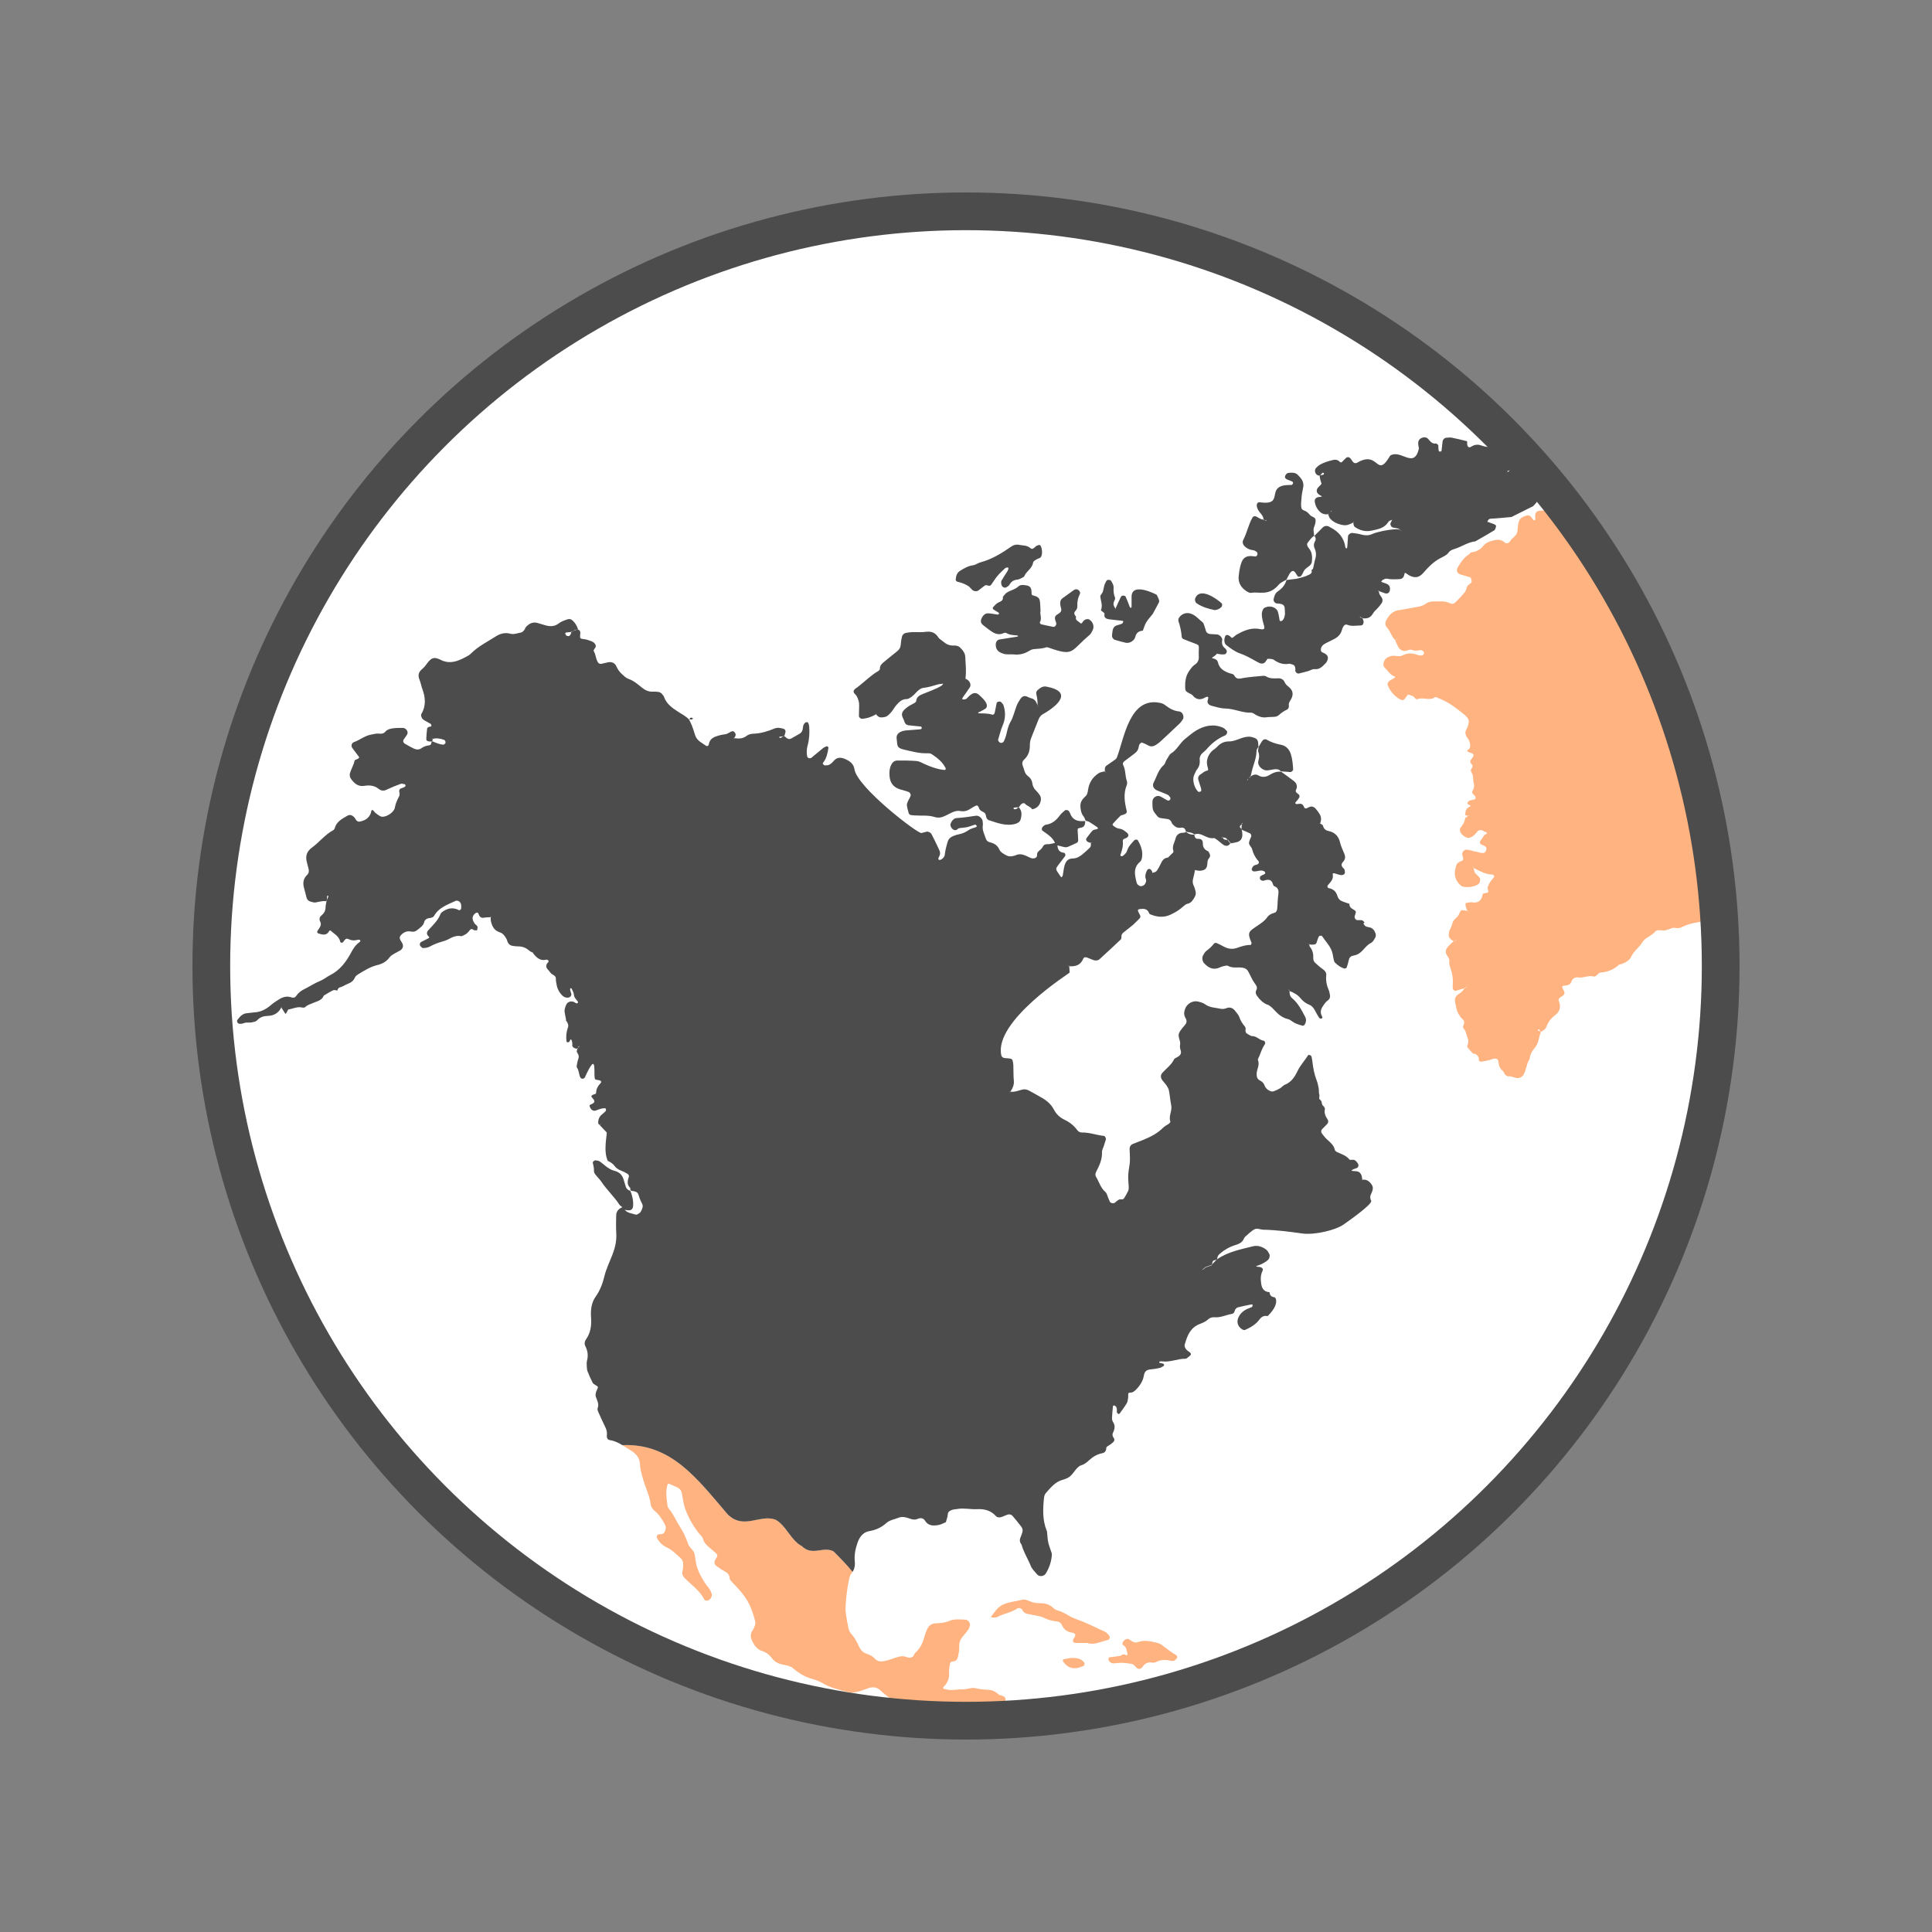
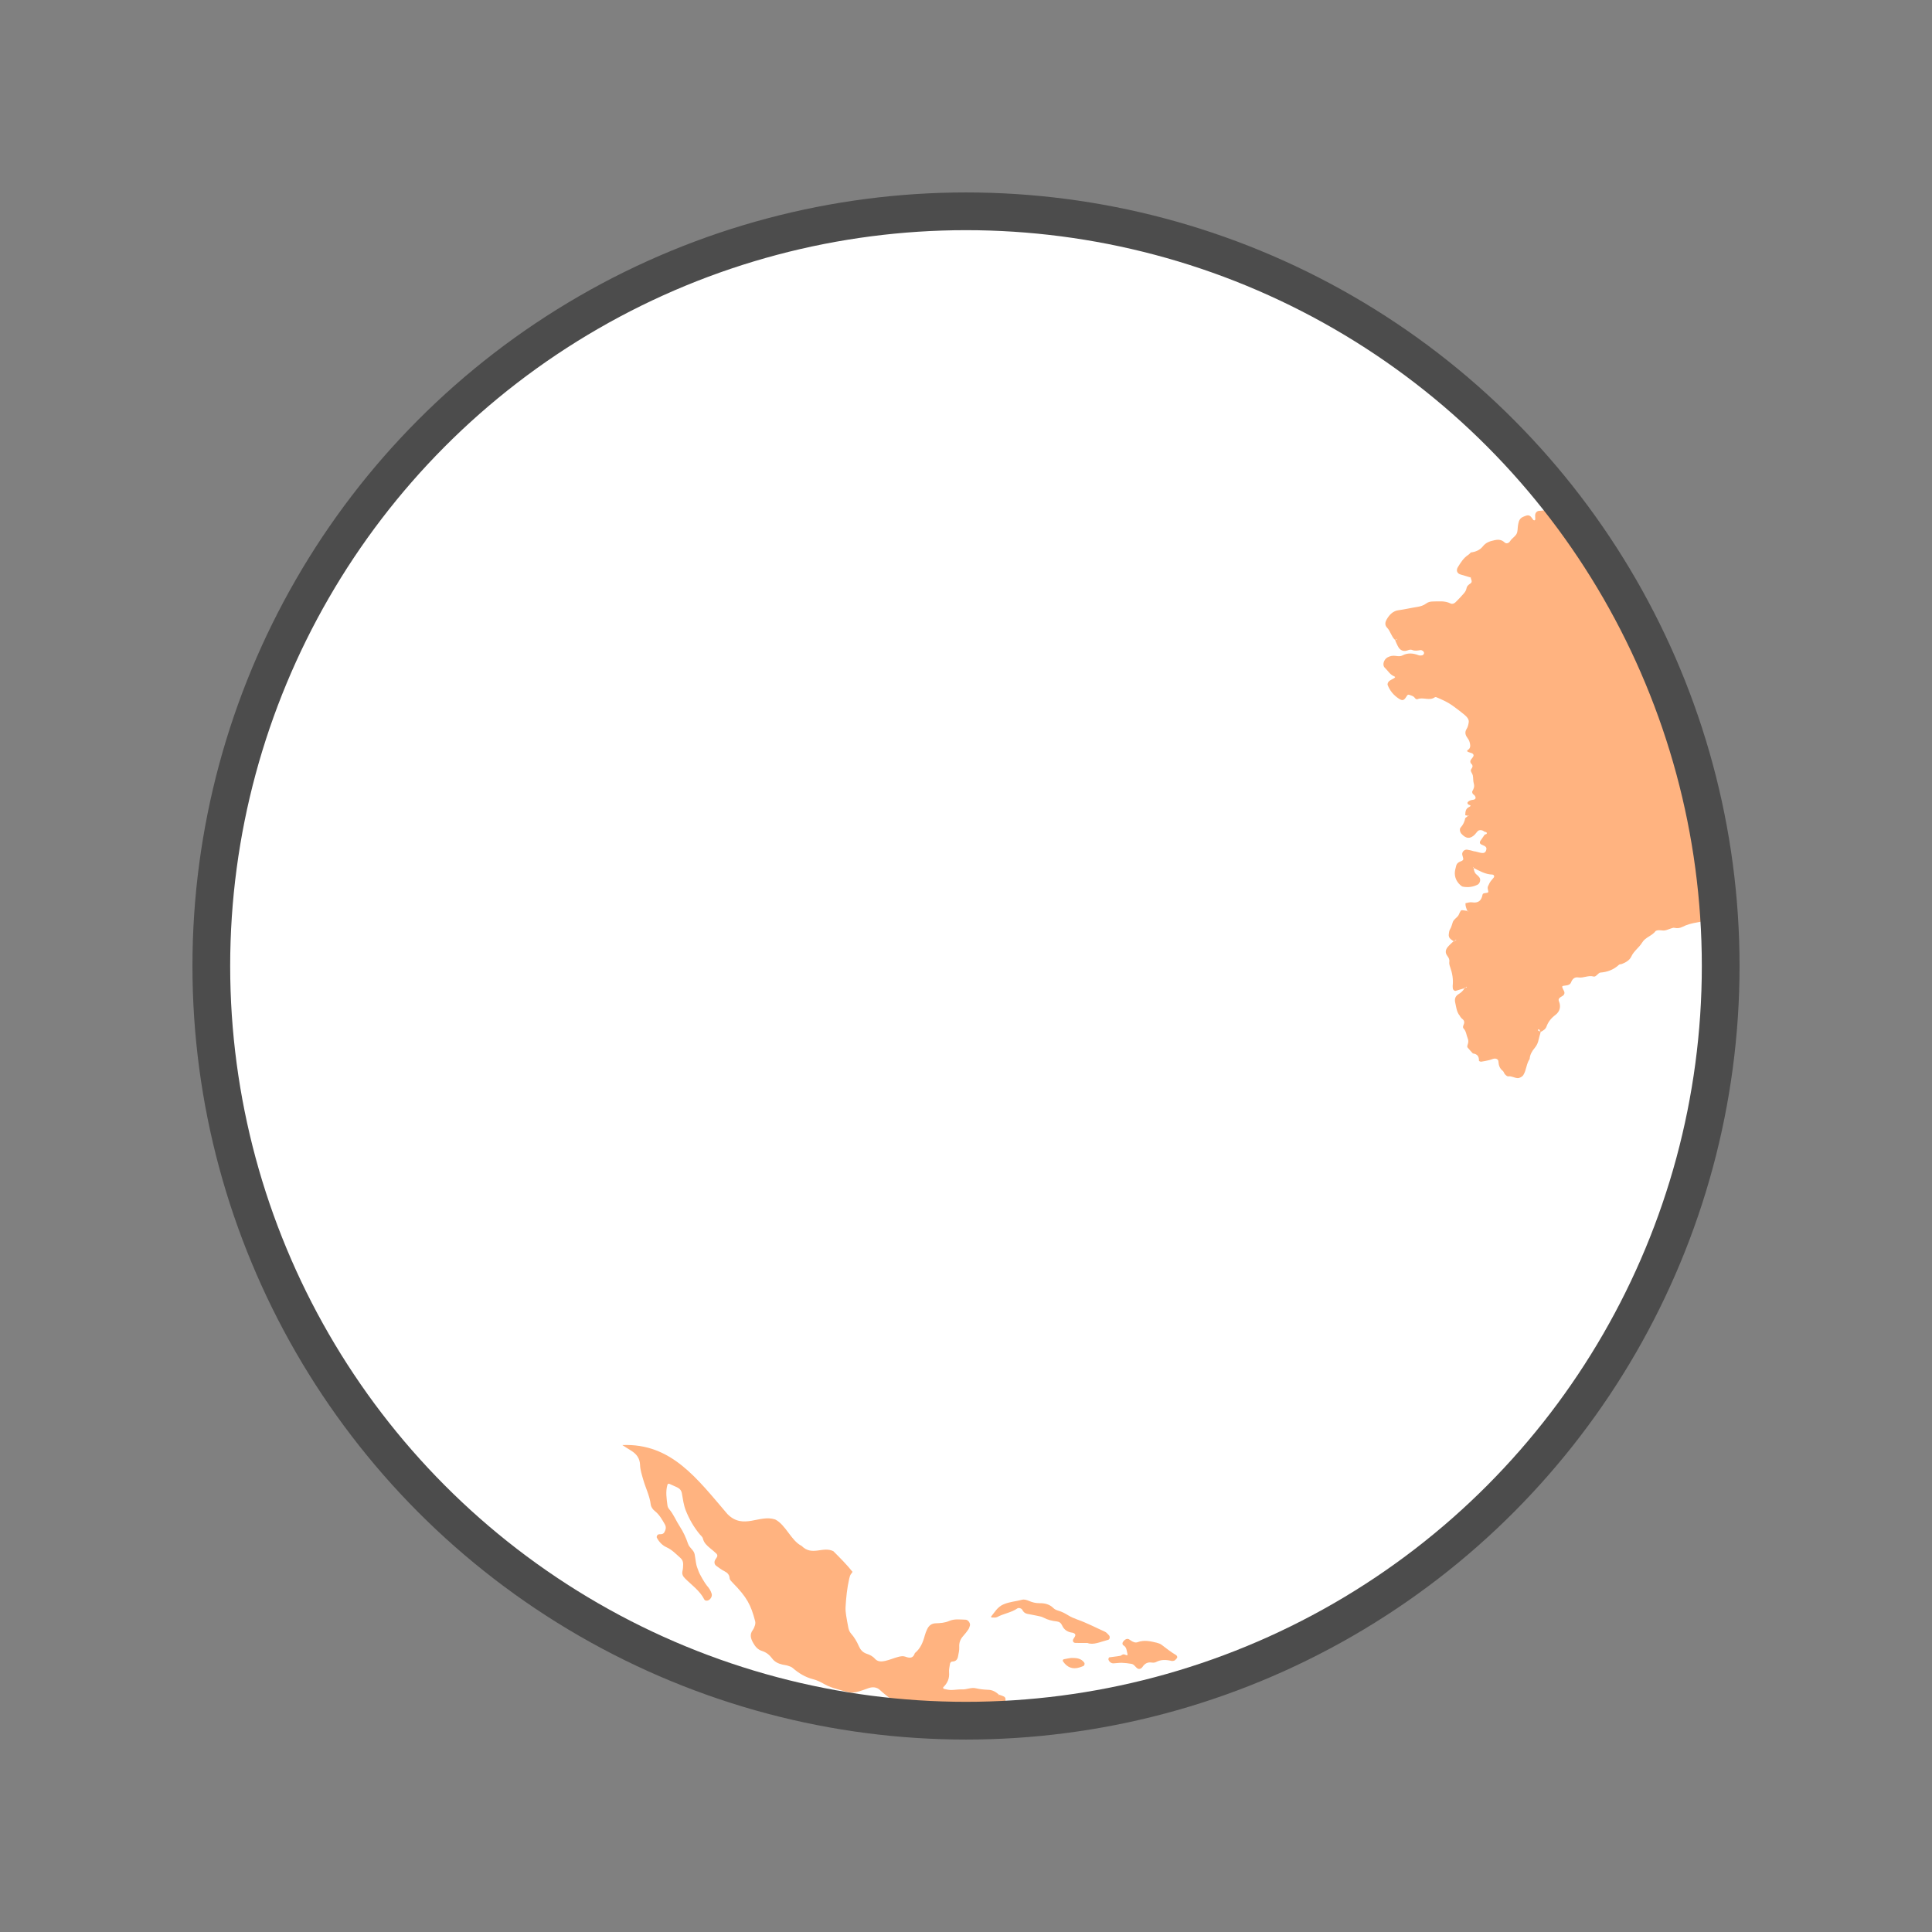
<svg xmlns="http://www.w3.org/2000/svg" version="1.0" x="0px" y="0px" width="256px" height="256px" viewBox="0 0 256 256" enable-background="new 0 0 256 256" xml:space="preserve">
  <rect x="0" y="0" width="256" height="256" fill="#808080" stroke="none" />
  <g id="geography_north_america">
-     <rect fill="none" width="256" height="256" />
    <circle fill="#FFFFFF" cx="128" cy="128" r="100" />
    <path fill="#FFB380" d="M143.668,220.306c0.092,0.127,0.036,0.39-0.121,0.451c-0.167,0.067-0.335,0.136-0.507,0.188   c-0.942,0.291-1.66-0.025-2.188-0.81c-0.068-0.102-0.016-0.247,0.12-0.277c0.354-0.083,0.715-0.131,0.943-0.169   C142.679,219.669,143.265,219.75,143.668,220.306z M146.939,216.675c-0.166-0.172-0.33-0.375-0.54-0.47   c-1.224-0.546-2.412-1.177-3.684-1.622c-0.401-0.142-0.8-0.318-1.16-0.536c-0.42-0.26-0.843-0.489-1.322-0.625   c-0.229-0.064-0.479-0.17-0.64-0.332c-0.515-0.524-1.173-0.673-1.853-0.661c-0.516,0.005-0.955-0.109-1.414-0.308   c-0.269-0.115-0.621-0.222-0.885-0.149c-0.826,0.225-1.689,0.267-2.493,0.622c-0.792,0.344-1.152,1.044-1.646,1.637   c-0.003,0.001,0.08,0.1,0.123,0.099c0.239-0.006,0.52,0.039,0.711-0.064c0.855-0.469,1.865-0.58,2.675-1.148   c0.159-0.111,0.54-0.01,0.639,0.183c0.149,0.298,0.357,0.48,0.678,0.545c0.421,0.085,0.847,0.151,1.266,0.244   c0.297,0.064,0.614,0.112,0.872,0.251c0.553,0.299,1.14,0.437,1.755,0.505c0.338,0.034,0.573,0.214,0.701,0.511   c0.268,0.62,0.763,0.917,1.423,0.99c0.058,0.007,0.11,0.049,0.166,0.069c0.18,0.071,0.226,0.233,0.113,0.443   c-0.058,0.105-0.129,0.201-0.192,0.305c-0.151,0.245-0.036,0.516,0.255,0.527c0.43,0.024,0.859,0.007,1.599,0.007   c0.773,0.321,1.746-0.158,2.751-0.414C147.054,217.232,147.12,216.869,146.939,216.675z M155.851,219.317   c-0.68-0.402-1.3-0.885-1.923-1.366c-0.184-0.143-0.432-0.227-0.666-0.284c-0.833-0.2-1.665-0.395-2.526-0.069   c-0.29,0.109-0.603-0.024-0.866-0.201c-0.102-0.067-0.197-0.144-0.305-0.197c-0.233-0.111-0.531,0.027-0.757,0.35   c-0.115,0.166-0.106,0.37,0.058,0.47c0.438,0.257,0.411,0.706,0.52,1.099c0.058,0.207,0.004,0.277-0.325,0.132   c-0.312-0.137-0.427,0.116-0.635,0.156c-0.473,0.089-0.959,0.12-1.437,0.199c-0.058,0.008-0.142,0.206-0.118,0.288   c0.095,0.315,0.383,0.52,0.677,0.509c0.364-0.017,0.729-0.081,1.093-0.072c0.427,0.014,0.855,0.064,1.275,0.136   c0.392,0.065,0.538,0.476,0.86,0.642c0.088,0.047,0.237,0.039,0.336,0c0.105-0.04,0.207-0.133,0.27-0.228   c0.294-0.446,0.679-0.671,1.24-0.582c0.174,0.023,0.388,0.018,0.536-0.06c0.698-0.375,1.413-0.323,2.135-0.143   c0.127-0.027,0.27-0.014,0.356-0.079c0.138-0.103,0.27-0.24,0.34-0.393C156.021,219.555,155.936,219.368,155.851,219.317z    M206.521,67.44c0.318-0.05,0.632-0.087,0.941-0.147c0.599,0.783,1.189,1.574,1.765,2.376c-0.06,0.215,0.025,0.412,0.124,0.601   c-0.005,0.007-0.01,0.012-0.016,0.018c-0.136,0.102-0.273,0.204-0.41,0.307c-0.146,0.136-0.294,0.27-0.44,0.405   c-0.005,0.038-0.009,0.078-0.013,0.118c-0.047,0.046-0.101,0.091-0.016,0.172c0.005-0.058,0.012-0.115,0.016-0.172   c0.027-0.026,0.053-0.052,0.053-0.084c0.147-0.132,0.293-0.266,0.44-0.398c0.138-0.103,0.276-0.205,0.416-0.308   c-0.01-0.019-0.021-0.039-0.03-0.058c0.034-0.04,0.068-0.081,0.099-0.123c0.022-0.026,0.047-0.051,0.07-0.076   c9.608,13.497,15.942,29.484,17.859,46.802c-0.062,0.02-0.126,0.038-0.187,0.061c-0.112,0.045-0.112,0.184-0.033,0.303   c0.031,0.047,0.073,0.107,0.122,0.121c0.05,0.014,0.104,0.031,0.158,0.044c0.129,1.225,0.233,2.458,0.318,3.696   c-0.854,0.626-1.855,0.958-2.897,1.13c-0.678,0.112-1.322,0.279-1.928,0.586c-0.345,0.175-0.684,0.216-1.067,0.127   c-0.155-0.036-0.349,0.058-0.52,0.108c-0.232,0.069-0.457,0.18-0.694,0.227c-0.416,0.083-0.853-0.133-1.263,0.079   c-0.466,0.658-1.368,0.822-1.791,1.533c-0.402,0.676-1.104,1.113-1.444,1.864c-0.217,0.48-0.738,0.79-1.27,0.987   c-0.116,0.042-0.277,0.021-0.353,0.093c-0.699,0.65-1.528,0.971-2.482,1.041c-0.15,0.01-0.29,0.195-0.429,0.306   c-0.141,0.114-0.264,0.273-0.475,0.212c-0.683-0.195-1.32,0.234-2.004,0.125c-0.491-0.079-0.786,0.19-0.963,0.647   c-0.114,0.298-0.399,0.396-0.739,0.426c-0.514,0.047-0.512,0.079-0.313,0.513c0.049,0.109,0.126,0.21,0.157,0.323   c0.051,0.185-0.003,0.359-0.155,0.484c-0.093,0.076-0.207,0.13-0.31,0.197c-0.216,0.138-0.37,0.281-0.244,0.581   c0.292,0.701,0.101,1.365-0.463,1.79c-0.568,0.427-0.959,0.909-1.194,1.557c-0.127,0.346-0.44,0.531-0.757,0.696   c0.002-0.01,0.004-0.018,0.008-0.026c-0.029-0.009-0.053-0.018-0.08-0.028c-0.028-0.073-0.055-0.149-0.097-0.216   c-0.072-0.116-0.158-0.104-0.206,0.027c-0.01,0.025,0.044,0.089,0.081,0.107c0.07,0.033,0.147,0.057,0.223,0.081   c0.009,0.025,0.021,0.049,0.033,0.075c0.013-0.006,0.025-0.014,0.04-0.021c-0.097,0.338-0.213,0.672-0.28,1.016   c-0.083,0.424-0.248,0.784-0.531,1.122c-0.352,0.416-0.627,0.888-0.664,1.452c-0.442,0.646-0.425,1.465-0.831,2.125   c-0.141,0.227-0.499,0.424-0.762,0.412c-0.425-0.019-0.793-0.294-1.245-0.231c-0.131,0.019-0.316-0.153-0.434-0.277   c-0.121-0.127-0.153-0.347-0.286-0.45c-0.422-0.328-0.547-0.751-0.58-1.255c-0.021-0.309-0.343-0.438-0.688-0.342   c-0.175,0.049-0.342,0.127-0.52,0.169c-0.354,0.082-0.71,0.158-1.071,0.21c-0.097,0.014-0.301-0.082-0.299-0.122   c0.025-0.566-0.219-0.9-0.804-0.97c-0.24-0.265-0.492-0.521-0.714-0.803c-0.053-0.07-0.028-0.227,0.01-0.329   c0.104-0.29,0.151-0.562,0.02-0.866c-0.186-0.434-0.189-0.937-0.549-1.311c-0.138-0.142-0.057-0.346,0.013-0.512   c0.136-0.318,0.086-0.564-0.212-0.779c-0.14-0.1-0.223-0.271-0.333-0.411l0.005-0.008c0.012,0.016,0.018,0.034,0.032,0.05   l0.003-0.099l-0.035,0.049c-0.407-0.512-0.45-1.155-0.586-1.746c-0.088-0.384-0.018-0.802,0.413-1.07   c0.324-0.203,0.643-0.436,0.806-0.802c0.026-0.007,0.053-0.016,0.079-0.024c0.027-0.023,0.054-0.046,0.083-0.068   c0.079,0.01,0.16,0.022,0.151-0.129c-0.051,0.044-0.101,0.085-0.151,0.129c-0.051-0.007-0.101-0.013-0.126,0.022   c-0.01,0.026-0.025,0.046-0.036,0.07c-0.382,0.114-0.763,0.229-1.144,0.339c-0.157,0.046-0.374-0.134-0.384-0.311   c-0.005-0.12-0.034-0.242-0.02-0.359c0.092-0.853-0.047-1.671-0.338-2.475c-0.08-0.221-0.144-0.477-0.111-0.701   c0.051-0.341-0.105-0.569-0.285-0.815c-0.297-0.405-0.208-0.805,0.089-1.159c0.227-0.269,0.501-0.5,0.754-0.747   c0.018,0.014,0.035,0.026,0.052,0.04c0.032-0.032,0.065-0.062,0.097-0.095c0.079-0.027,0.157-0.054,0.236-0.08   c-0.04-0.013-0.099-0.048-0.118-0.033c-0.044,0.033-0.078,0.074-0.117,0.113c-0.047,0.016-0.092,0.032-0.138,0.047   c-0.003,0.004-0.006,0.005-0.01,0.008c-0.127-0.092-0.257-0.181-0.379-0.281c-0.201-0.163-0.28-0.389-0.251-0.631   c0.027-0.231,0.051-0.492,0.172-0.683c0.197-0.307,0.247-0.648,0.37-0.969c0.115-0.305,0.464-0.517,0.685-0.79   c0.108-0.134,0.155-0.316,0.237-0.471c0.166-0.316,0.168-0.316,0.532-0.264c0.158,0.022,0.314,0.046,0.473,0.068   c0.007,0.016,0.014,0.034,0.021,0.051l0.082,0.034l-0.04-0.075c-0.021-0.002-0.042-0.006-0.064-0.009   c-0.149-0.324-0.275-0.654-0.257-1.018c0.29-0.053,0.589-0.167,0.861-0.121c0.848,0.139,1.251-0.227,1.401-1.003   c0.04-0.207,0.263-0.205,0.449-0.234c0.342-0.053,0.356-0.067,0.273-0.414c-0.043-0.181-0.073-0.336,0.019-0.51   c0.316-0.705,0.366-0.641,0.744-1.121c0.127-0.151,0.025-0.388-0.19-0.394c-0.92-0.024-1.679-0.484-2.466-0.866   c-0.003-0.023-0.009-0.046-0.011-0.071l-0.074-0.08l0.029,0.123c0.018,0.01,0.038,0.019,0.056,0.027   c0.038,0.336,0.107,0.654,0.407,0.884c0.139,0.106,0.265,0.241,0.366,0.384c0.192,0.278,0.049,0.785-0.257,0.937   c-0.614,0.309-1.264,0.388-1.942,0.264c-0.056-0.01-0.117-0.035-0.166-0.069c-0.562-0.419-0.888-0.982-0.909-1.668   c-0.01-0.348,0.099-0.705,0.186-1.051c0.059-0.239,0.23-0.408,0.467-0.513c0.162-0.072,0.386-0.134,0.449-0.263   c0.062-0.129-0.04-0.337-0.073-0.509c-0.01-0.059-0.038-0.114-0.046-0.173c-0.051-0.37,0.292-0.716,0.664-0.652   c0.298,0.051,0.596,0.11,0.882,0.207c0.537,0.029,1.404,0.566,1.614-0.104c0.103-0.264,0.036-0.464-0.194-0.594   c-0.151-0.086-0.324-0.137-0.477-0.221c-0.168-0.093-0.201-0.286-0.088-0.452c0.187-0.278,0.379-0.552,0.568-0.827   c0.114-0.071,0.34-0.044,0.281-0.26c-0.019-0.071-0.197-0.099-0.301-0.147l0.049,0.048c-0.016,0-0.031-0.001-0.049-0.001   c0-0.012,0-0.023,0-0.034c-0.083-0.058-0.162-0.122-0.251-0.154c-0.233-0.084-0.473-0.094-0.665,0.096   c-0.123,0.125-0.218,0.279-0.34,0.407c-0.611,0.64-1.19,0.611-1.813-0.088c-0.185-0.208-0.27-0.625-0.089-0.818   c0.336-0.361,0.514-0.778,0.612-1.242l-0.036,0.027c-0.001-0.019-0.001-0.038-0.001-0.057c0.014,0.008,0.018,0.021,0.034,0.027   c0.125-0.102,0.246-0.204,0.368-0.307c0.023,0.005,0.049,0.009,0.073,0.014l0.029-0.103l-0.07,0.062   c-0.01,0.01-0.022,0.017-0.032,0.027c-0.123-0.024-0.244-0.047-0.366-0.071c0.01-0.421,0.025-0.847,0.475-1.076   c0.518-0.26-0.01-0.269-0.095-0.367c-0.095-0.11-0.135-0.215-0.034-0.32c0.175-0.178,0.392-0.25,0.649-0.278   c0.392-0.044,0.477-0.27,0.246-0.575c-0.073-0.096-0.205-0.151-0.264-0.249c-0.051-0.09-0.086-0.245-0.041-0.32   c0.192-0.325,0.31-0.627,0.192-1.025c-0.101-0.341-0.058-0.722-0.13-1.074c-0.046-0.224-0.239-0.425-0.264-0.648   c-0.017-0.147,0.172-0.308,0.218-0.476c0.027-0.099-0.008-0.266-0.08-0.332c-0.29-0.263-0.249-0.503-0.012-0.765   c0.079-0.089,0.148-0.194,0.207-0.297c0.089-0.158,0.008-0.342-0.195-0.421c-0.17-0.068-0.355-0.102-0.518-0.18   c-0.153-0.074-0.134-0.175,0.016-0.272c0.305-0.197,0.317-0.507,0.257-0.805c-0.045-0.229-0.126-0.474-0.265-0.657   c-0.315-0.419-0.501-0.808-0.173-1.32c0.157-0.247,0.221-0.564,0.269-0.86c0.028-0.16-0.022-0.363-0.111-0.502   c-0.129-0.2-0.307-0.381-0.494-0.531c-0.523-0.418-1.049-0.838-1.6-1.221c-0.652-0.454-1.379-0.777-2.115-1.081   c-0.048-0.019-0.134-0.008-0.177,0.023c-0.718,0.513-1.568-0.078-2.315,0.257c-0.068,0.031-0.253-0.057-0.301-0.136   c-0.138-0.235-0.36-0.305-0.592-0.391c-0.338-0.124-0.367-0.124-0.564,0.195c-0.319,0.514-0.529,0.556-1,0.246   c-0.688-0.452-1.187-1.054-1.475-1.807c-0.047-0.126,0.05-0.367,0.162-0.475c0.171-0.164,0.414-0.254,0.623-0.381   c0.255-0.155,0.275-0.207,0.032-0.311c-0.54-0.233-0.791-0.747-1.189-1.111c-0.383-0.349-0.135-1.112,0.361-1.379   c0.338-0.182,0.683-0.251,1.065-0.195c0.304,0.045,0.611,0.09,0.903-0.061c0.709-0.371,1.417-0.304,2.139-0.027   c0.155,0.06,0.361,0.042,0.528-0.002c0.09-0.024,0.194-0.174,0.203-0.275c0.011-0.093-0.074-0.225-0.156-0.292   c-0.084-0.068-0.226-0.123-0.329-0.106c-0.367,0.057-0.728,0.13-1.09-0.018c-0.32-0.13-0.593,0.089-0.892,0.12   c-0.416,0.042-0.723-0.152-0.922-0.479c-0.187-0.308-0.315-0.652-0.469-0.981l0.003-0.001c0.014,0.014,0.021,0.031,0.036,0.043   c0.029-0.022,0.058-0.045,0.084-0.066c0.078,0.002,0.156,0.004,0.161-0.127c-0.053,0.042-0.108,0.084-0.161,0.127   c-0.046-0.003-0.089-0.003-0.121,0.023c-0.485-0.448-0.589-1.133-1.037-1.603c-0.351-0.37-0.273-0.74-0.038-1.147   c0.347-0.601,0.835-1.078,1.511-1.172c0.851-0.119,1.682-0.315,2.528-0.446c0.431-0.069,0.831-0.193,1.181-0.458   c0.25-0.188,0.552-0.258,0.864-0.259c0.79-0.005,1.591-0.121,2.343,0.255c0.235,0.118,0.494,0.021,0.673-0.156   c0.388-0.384,0.768-0.778,1.12-1.192c0.152-0.178,0.29-0.405,0.328-0.629c0.059-0.342,0.283-0.502,0.536-0.674   c0.165-0.112,0.196-0.281,0.112-0.472c-0.043-0.097-0.062-0.206-0.088-0.311c0.003,0.002,0.008,0.002,0.012,0.005l0.047-0.105   l-0.069,0.067c0.003,0.012,0.008,0.022,0.01,0.033c-0.454-0.134-0.908-0.266-1.36-0.404c-0.457-0.138-0.601-0.553-0.331-0.983   c0.375-0.601,0.741-1.208,1.365-1.609c0.129-0.084,0.231-0.208,0.34-0.321c0.628-0.081,1.199-0.304,1.593-0.805   c0.405-0.519,0.935-0.692,1.566-0.824c0.548-0.114,0.938-0.059,1.334,0.31c0.187,0.177,0.478,0.109,0.646-0.087   c0.078-0.092,0.134-0.204,0.215-0.293c0.244-0.265,0.574-0.487,0.724-0.795c0.149-0.307,0.116-0.7,0.17-1.053   c0.027-0.179,0.06-0.358,0.11-0.531c0.091-0.304,0.288-0.532,0.59-0.65c0.281-0.11,0.588-0.288,0.874-0.124   c0.194,0.11,0.304,0.36,0.46,0.539c0.032,0.039,0.111,0.064,0.159,0.054c0.042-0.011,0.103-0.077,0.103-0.121   c0.003-0.179-0.025-0.36-0.02-0.539c0.013-0.34,0.229-0.575,0.549-0.603C204.818,67.611,205.669,67.575,206.521,67.44z    M133.233,225.097c0.005-0.095-0.097-0.239-0.19-0.286c-0.213-0.114-0.451-0.179-0.677-0.264l-0.005,0.003   c0.015,0.015,0.031,0.025,0.045,0.04l-0.109,0.036l0.064-0.077c-0.4-0.357-0.832-0.624-1.413-0.642   c-0.549-0.021-1.108-0.077-1.641-0.202c-0.634-0.151-1.2,0.181-1.814,0.149c-0.486-0.021-0.979,0.08-1.468,0.08   c-0.301,0-0.604-0.072-0.901-0.136c-0.15-0.033-0.207-0.169-0.117-0.254c0.56-0.539,0.818-1.172,0.748-1.954   c-0.031-0.355,0.06-0.718,0.113-1.077c0.026-0.184,0.125-0.345,0.34-0.351c0.451-0.014,0.662-0.281,0.734-0.668   c0.079-0.413,0.185-0.836,0.162-1.248c-0.036-0.586,0.145-1.051,0.533-1.476c0.244-0.27,0.466-0.558,0.673-0.856   c0.101-0.148,0.149-0.329,0.207-0.501c0.102-0.304-0.227-0.784-0.559-0.794c-0.731-0.022-1.479-0.14-2.178,0.164   c-0.579,0.253-1.183,0.294-1.798,0.312c-0.557,0.015-0.914,0.318-1.132,0.79c-0.126,0.273-0.242,0.555-0.316,0.842   c-0.234,0.886-0.568,1.713-1.309,2.317c-0.227,0.711-0.683,0.692-1.291,0.464c-0.259-0.098-0.612-0.041-0.9,0.034   c-0.592,0.154-1.159,0.409-1.753,0.539c-0.472,0.1-0.98,0.138-1.363-0.302c-0.288-0.33-0.678-0.516-1.09-0.652   c-0.507-0.168-0.818-0.53-1.017-0.982c-0.269-0.618-0.596-1.189-1.047-1.695c-0.209-0.231-0.308-0.518-0.363-0.819   c-0.097-0.536-0.209-1.065-0.287-1.6c-0.051-0.357-0.092-0.722-0.072-1.082c0.071-1.264,0.202-2.524,0.483-3.762   c0.053-0.231,0.117-0.488,0.266-0.659c0.071-0.081,0.12-0.166,0.174-0.251c-0.719-0.911-1.627-1.823-2.538-2.734   c-1.402-0.701-2.805,0.701-4.207-0.701c-1.402-0.701-2.104-2.805-3.506-3.506c-2.104-0.701-4.207,1.402-6.311-0.701   c-4.046-4.721-7.453-9.426-13.945-9.157c0.385,0.235,0.757,0.495,1.146,0.726c0.742,0.442,1.179,1.04,1.207,1.903   c0.023,0.672,0.236,1.301,0.418,1.943c0.31,1.101,0.853,2.132,0.994,3.286c0.045,0.362,0.272,0.669,0.57,0.905   c0.59,0.47,0.94,1.111,1.303,1.743c0.204,0.353,0.133,0.695-0.055,1.031c-0.138,0.25-0.366,0.29-0.626,0.275   c-0.059-0.002-0.121,0.014-0.18,0.033c-0.164,0.049-0.27,0.301-0.197,0.436c0.294,0.552,0.714,1.007,1.281,1.261   c0.749,0.341,1.281,0.92,1.869,1.441c0.245,0.216,0.338,0.506,0.334,0.814c-0.002,0.299-0.021,0.605-0.089,0.896   c-0.089,0.398,0.034,0.671,0.323,0.963c0.892,0.898,1.977,1.635,2.569,2.807c0.099,0.196,0.443,0.201,0.658,0.034   c0.272-0.208,0.39-0.533,0.318-0.79c-0.12-0.419-0.354-0.769-0.639-1.088c-0.249-0.28-0.977-1.533-1.09-1.882   c-0.094-0.289-0.231-0.566-0.294-0.859c-0.101-0.47-0.142-0.955-0.238-1.427c-0.114-0.55-0.683-0.818-0.87-1.37   c-0.266-0.79-0.626-1.578-1.084-2.277c-0.499-0.763-0.827-1.621-1.424-2.322c-0.114-0.132-0.201-0.32-0.221-0.49   c-0.11-0.897-0.267-1.796-0.01-2.695c0.043-0.153,0.129-0.219,0.276-0.156c0.336,0.143,0.669,0.293,0.998,0.451   c0.342,0.166,0.57,0.382,0.646,0.803c0.137,0.77,0.234,1.553,0.527,2.293c0.451,1.135,1.053,2.181,1.832,3.125   c0.152,0.186,0.383,0.361,0.429,0.57c0.131,0.58,0.536,0.933,0.959,1.288c0.281,0.232,0.57,0.457,0.829,0.714   c0.128,0.124,0.177,0.313,0.051,0.494c-0.071,0.101-0.136,0.203-0.199,0.305c-0.166,0.275-0.141,0.626,0.127,0.816   c0.348,0.247,0.69,0.519,1.07,0.707c0.425,0.21,0.672,0.467,0.709,0.958c0.017,0.201,0.235,0.41,0.399,0.577   c1.892,1.929,2.41,2.923,2.978,5.096c0.043,0.165,0.028,0.364-0.021,0.53c-0.07,0.229-0.163,0.465-0.305,0.657   c-0.431,0.586-0.253,1.122,0.06,1.684c0.277,0.498,0.618,0.903,1.183,1.078c0.549,0.174,0.984,0.514,1.309,0.961   c0.349,0.483,0.828,0.707,1.379,0.838c0.239,0.057,0.489,0.074,0.722,0.15c0.229,0.071,0.479,0.152,0.652,0.305   c0.795,0.692,1.662,1.222,2.708,1.489c0.528,0.134,1.038,0.391,1.511,0.664c0.542,0.314,1.129,0.486,1.713,0.659   c2.033,0.607,2.041,0.607,4.075-0.132c0.592-0.214,1.142-0.149,1.554,0.24c0.929,0.881,2.069,1.528,2.886,2.532   c0.353,0.433,0.858,0.705,1.433,0.75c0.81,0.066,1.555,0.336,2.319,0.57c0.103,0.032,0.206,0.066,0.308,0.099   c1.477,0.065,2.96,0.104,4.452,0.104c1.612,0,3.215-0.042,4.809-0.117c0.069-0.337,0.166-0.668,0.273-1.005   C133.257,226.321,133.209,225.696,133.233,225.097z" />
-     <path fill="#4C4C4C" d="M126.631,76.837c0.043-0.484,0.127-0.927,0.624-1.229c0.527-0.322,1.036-0.618,1.672-0.707   c0.35-0.05,0.664-0.301,1.015-0.395c1.508-0.405,2.799-1.207,4.052-2.08c0.322-0.224,0.677-0.313,1.049-0.229   c0.47,0.106,0.998,0.003,1.537,0.464c0.182,0.16,0.399,0.005,0.638-0.24c0.114-0.117,0.312-0.175,0.48-0.212   c0.351-0.075,0.605,1.483,0.073,1.731c-0.166,0.077-0.349,0.127-0.499,0.225c-0.148,0.097-0.363,0.228-0.379,0.364   c-0.097,0.785-0.871,1.132-1.156,1.791c-0.06,0.141-0.276,0.229-0.437,0.31c-0.162,0.083-0.342,0.162-0.52,0.179   c-0.469,0.046-0.795,0.259-1.019,0.67c-0.078,0.144-0.26,0.239-0.407,0.341c-0.177,0.125-0.534-0.009-0.612-0.227   c-0.083-0.231-0.142-0.478-0.012-0.701c0.246-0.418,0.518-0.818,0.773-1.229c0.162-0.263,0.153-0.496-0.003-0.47   c-0.105,0.018-0.236,0.027-0.306,0.091c-0.353,0.331-0.715,0.658-1.023,1.025c-0.31,0.371-0.553,0.794-0.841,1.183   c-0.123,0.166-0.296,0.149-0.486,0.077c-0.097-0.037-0.254-0.047-0.331,0.006c-0.299,0.205-0.569,0.454-0.868,0.663   c-0.234,0.165-0.633,0.125-0.844-0.105c-0.201-0.221-0.382-0.439-0.668-0.584c-0.329-0.167-0.659-0.331-1.277-0.469   C126.761,77.058,126.625,76.913,126.631,76.837z M126.812,90.272c0.015-0.011,0.033-0.014,0.048-0.026c-0.012,0-0.025,0-0.035,0   c-0.013,0.012-0.027,0.017-0.04,0.031C126.795,90.274,126.804,90.274,126.812,90.272z M174.134,69.806   c0.116-0.27,0.197-0.576,0.192-0.865c-0.007-0.449-0.54-0.436-0.755-0.709c-0.92-1.161-1.355,0.113-1.093-2.496   c0.043-0.419,0.154-0.83,0.215-1.247c0.098-0.677-0.294-1.143-0.739-1.576c-0.343-0.336-0.78-0.293-1.212-0.255   c-0.223,0.02-0.417,0.221-0.472,0.481c-0.034,0.167,0.072,0.312,0.299,0.403c0.223,0.09,0.453,0.163,0.665,0.273   c0.125,0.066,0.131,0.201,0.053,0.314c-0.035,0.049-0.081,0.121-0.125,0.124c-0.299,0.024-0.604,0.007-0.898,0.049   c-2.433,0.342-0.116,2.695-3.298,2.259c-0.414-0.058-0.486,0.298-0.415,0.602c0.067,0.301,0.228,0.547,0.427,0.785   c0.221,0.262,0.452,0.532,0.441,0.905c0.016,0.001,0.029,0.008,0.047,0.008c0.045,0.009,0.084,0.038,0.123,0.067   c0.091,0.014,0.181,0.027,0.272,0.04c-0.117,0.081-0.195,0.018-0.272-0.04c-0.056-0.008-0.11-0.016-0.166-0.024   c0.001-0.019-0.003-0.033-0.003-0.051c-0.367-0.027-0.655-0.238-0.959-0.41c-0.164-0.092-0.406-0.025-0.483,0.105   c-0.55,0.945-0.735,2.035-1.243,2.999c-0.179,0.341-0.003,0.697,0.307,0.947c0.299,0.24,0.62,0.368,1.001,0.409   c0.17,0.019,0.347,0.123,0.483,0.231c0.075,0.061,0.111,0.221,0.092,0.324c-0.016,0.1-0.105,0.226-0.195,0.265   c-0.097,0.04-0.235-0.002-0.353-0.018c-0.863-0.111-1.322,0.151-1.578,0.848c-0.209,0.575-0.292,1.163-0.358,1.763   c-0.094,0.882,0.292,1.521,0.998,1.999c0.195,0.13,0.471,0.281,0.67,0.24c0.94-0.202,2.319,0.494,3.629-1.071   c0.25-0.299,0.673-0.461,1.028-0.678c0.092-0.178,0.189-0.355,0.279-0.535c0.723-1.44,1.03,0.091,1.301,0.141   c0.584,0.112,0.502-0.696,1.02-1.098c0.334-0.257,0.742-0.453,0.78-0.932c0.05-0.605,0.034-1.2-0.387-1.707   c-0.076-0.093-0.142-0.197-0.197-0.302c-0.089-0.172-0.079-0.346,0.049-0.496c0.256-0.303,0.451-0.666,0.823-0.862   C174.127,70.612,173.955,70.218,174.134,69.806z M160.893,80.83c0.058,0.012,0.119,0.002,0.179,0.001   c0.307-0.055,0.567-0.19,0.785-0.41c0.096-0.098,0.116-0.389,0.017-0.481c-0.686-0.64-2.903-2.191-3.5-0.657   c-0.084,0.21,0.008,0.53,0.174,0.645C159.255,80.418,160.062,80.654,160.893,80.83z M113.842,93.448   c-0.01,0.482-0.023,0.964-0.029,1.445c-0.001,0.147,0.23,0.352,0.36,0.348c0.693-0.021,1.316-0.255,1.909-0.59   c-0.009-0.011-0.018-0.019-0.025-0.029l0.084-0.057l-0.055,0.084c-0.001,0.001-0.003,0.002-0.003,0.003   c0.179,0.234,0.392,0.42,0.718,0.406c0.306-0.012,0.612-0.048,0.852-0.255c0.181-0.155,0.355-0.326,0.501-0.513   c0.223-0.284,0.391-0.609,0.631-0.875c0.355-0.394,0.708-0.782,1.345-0.784c0.266-0.001,0.556-0.224,0.788-0.406   c0.282-0.221,0.497-0.524,0.775-0.754c0.178-0.147,0.408-0.296,0.628-0.318c0.673-0.068,1.302-0.279,1.943-0.46   c0.23-0.065,0.479-0.069,0.719-0.101l-0.055,0.049c0.007,0,0.014,0,0.023-0.001c0.007-0.011,0.014-0.021,0.021-0.032   c0.296-0.26,0.663-0.338,1.043-0.362c0.27-0.016,0.54,0,0.813,0.002c0.302-0.305,0.7-0.337,1.099-0.367   c0.136-0.948,0.02-1.895-0.025-2.843c-0.024-0.52-0.336-0.896-0.692-1.241c-0.238-0.23-0.544-0.272-0.854-0.259   c-0.526,0.021-0.96-0.166-1.343-0.503c-0.231-0.2-0.537-0.348-0.691-0.592c-0.42-0.659-0.975-0.826-1.731-0.713   c-0.54,0.081-1.105,0.007-1.657,0.025c-0.305,0.011-0.612,0.054-0.911,0.112c-0.259,0.053-0.442,0.247-0.504,0.484   c-0.09,0.347-0.141,0.71-0.168,1.069c-0.029,0.39-0.194,0.67-0.512,0.909c-0.583,0.442-1.132,0.928-1.707,1.383   c-0.296,0.236-0.546,0.478-0.54,0.893c0.003,0.099-0.095,0.239-0.184,0.292c-1.011,0.581-1.82,1.414-2.731,2.118   c-0.192,0.147-0.453,0.275-0.54,0.47c-0.146,0.329,0.238,0.503,0.376,0.753C113.722,92.618,113.849,93.012,113.842,93.448z    M126.86,90.246c-0.015,0.012-0.033,0.015-0.048,0.026c0.377-0.095,0.803-0.051,1.107-0.352c0.002-0.014,0.002-0.028,0.005-0.041   c-0.399,0.03-0.797,0.062-1.099,0.367C126.835,90.246,126.847,90.246,126.86,90.246z M126.812,90.272   c-0.235,0.169-0.502,0.26-0.794,0.283c-0.357,0.027-0.714,0.055-1.07,0.083c-0.057,0.082-0.111,0.173-0.19,0.221   c-0.79,0.477-1.668,0.761-2.514,1.114c-0.404,0.168-0.781,0.366-0.834,0.869c-0.021,0.207-0.204,0.284-0.358,0.375   c-0.26,0.157-0.552,0.274-0.788,0.46c-0.331,0.262-0.729,0.533-0.751,0.981c-0.014,0.272,0.184,0.555,0.284,0.833   c0.021,0.058,0.041,0.114,0.059,0.173c0.08,0.256,0.27,0.408,0.525,0.439c0.545,0.068,1.095,0.106,1.642,0.166   c0.044,0.005,0.101,0.082,0.11,0.131c0.023,0.129-0.051,0.223-0.19,0.235c-0.612,0.053-1.224,0.093-1.836,0.145   c-0.372,0.031-0.74,0.114-1.026,0.359c-0.127,0.11-0.246,0.286-0.268,0.446c-0.033,0.231,0.029,0.476,0.045,0.715   c0.044,0.643,0.123,0.844,0.994,1.042c1.018,0.233,2.017,0.516,3.076,0.469c0.177-0.007,0.39,0.023,0.53,0.117   c0.24,0.16,0.475,0.325,0.698,0.502c0.44,0.349,0.83,0.748,1.099,1.266c0.07,0.133,0.092,0.231-0.01,0.303   c-0.04,0.028-0.111,0.028-0.167,0.021c-0.925-0.101-1.781-0.419-2.617-0.803c-0.33-0.152-0.674-0.35-1.022-0.379   c-0.855-0.068-1.717-0.071-2.576-0.059c-0.405,0.005-0.655,0.296-0.812,0.647c-0.203,0.455-0.221,0.932-0.182,1.42   c0.067,0.878,0.505,1.468,1.365,1.739c0.406,0.129,0.83,0.216,1.221,0.381c0.12,0.05,0.249,0.314,0.215,0.439   c-0.078,0.284-0.267,0.537-0.384,0.813c-0.069,0.162-0.139,0.35-0.116,0.516c0.05,0.355,0.144,0.707,0.252,1.052   c0.029,0.09,0.165,0.184,0.266,0.21c0.177,0.045,0.365,0.038,0.548,0.052c0.857,0.067,1.737-0.06,2.565,0.201   c0.52,0.165,0.963,0.088,1.417-0.137c0.275-0.137,0.553-0.266,0.825-0.405c0.39-0.201,0.795-0.316,1.241-0.235   c0.52,0.097,0.967-0.062,1.385-0.354c0.201-0.14,0.421-0.252,0.639-0.359c0.133-0.067,0.244-0.017,0.312,0.105   c0.027,0.052,0.067,0.103,0.081,0.156c0.086,0.335,0.373,0.474,0.64,0.605c0.405,0.198,0.218,0.675,0.495,0.92   c0.045,0.041,0.086,0.1,0.139,0.117c0.584,0.182,1.161,0.404,1.761,0.524c0.597,0.12,1.218,0.154,1.826-0.025   c0.31-0.092,0.579-0.253,0.669-0.559c0.167-0.573,0.216-1.146-0.234-1.631c-0.029,0.002-0.057,0.004-0.084,0.005   c-0.087,0.131-0.2,0.231-0.369,0.25c-0.06,0.008-0.138,0.014-0.176-0.017c-0.13-0.105-0.093-0.186,0.092-0.205   c0.151-0.014,0.301-0.02,0.453-0.028c0.013-0.021,0.033-0.034,0.046-0.058c0.016,0.016,0.021,0.036,0.038,0.052   c0.001,0,0.005-0.001,0.007-0.001c0.106-0.142,0.2-0.303,0.33-0.422c0.138-0.124,0.368-0.184,0.49-0.043   c0.266,0.309,0.731,0.366,0.939,0.733c0.518-0.097,0.882-0.372,1.069-0.87c0.134-0.36,0.149-0.709-0.076-1.036   c-0.136-0.199-0.286-0.397-0.462-0.562c-0.281-0.263-0.447-0.585-0.499-0.947c-0.061-0.444-0.264-0.753-0.636-1.03   c-0.405-0.303-0.438-0.846-0.624-1.289c-0.125-0.305-0.099-0.605,0.149-0.832c0.584-0.534,0.792-1.191,0.779-1.956   c-0.006-0.294,0.055-0.605,0.159-0.882c0.317-0.849,0.672-1.683,1.003-2.528c0.117-0.295,0.304-0.527,0.577-0.68   c2.002-1.132,4.007-2.986,0.436-3.646c-0.47-0.088-0.826,0.182-1.147,0.466c-0.264,0.231-0.182,0.514-0.107,0.826   c0.09,0.372,0.086,0.767,0.112,1.155c0.014,0.023,0.025,0.046,0.039,0.068l0.057,0.079l-0.09-0.052   c-0.002-0.032-0.005-0.064-0.005-0.095c-0.049-0.082-0.101-0.162-0.137-0.249c-0.116-0.294-0.295-0.521-0.616-0.622   c-0.175-0.054-0.359-0.099-0.517-0.188c-0.538-0.301-0.838-0.041-1.068,0.322c-0.161,0.257-0.326,0.516-0.436,0.795   c-0.286,0.729-0.446,1.525-0.837,2.192c-0.415,0.71-0.437,1.498-0.726,2.222c-0.023,0.056-0.042,0.113-0.068,0.168   c-0.023,0.055-0.056,0.107-0.08,0.16c-0.069,0.158-0.293,0.256-0.459,0.199c-0.152-0.05-0.33-0.289-0.294-0.412   c0.194-0.634,0.341-1.286,0.602-1.891c0.379-0.88,0.396-1.751,0.118-2.641c-0.049-0.16-0.188-0.299-0.306-0.431   c-0.154-0.172-0.564-0.092-0.612,0.119c-0.09,0.407-0.163,0.818-0.245,1.227c-0.043,0.219-0.182,0.353-0.365,0.294   c-0.536-0.17-1.088-0.153-1.64-0.168c-0.177-0.005-0.251-0.035-0.188-0.111c0.033-0.04,0.105-0.044,0.158-0.073   c0.266-0.141,0.542-0.27,0.795-0.431c0.197-0.123,0.232-0.453,0.145-0.653c-0.199-0.461-0.57-0.779-0.921-1.116   c-0.381-0.366-0.733-0.403-1.147-0.102c-0.195,0.14-0.355,0.326-0.529,0.494c-0.14,0.134-0.305,0.172-0.499,0.149   c-0.191-0.024-0.172-0.105,0.061-0.428c0.283-0.392,0.57-0.782,0.826-1.189c0.177-0.281,0.042-0.707-0.27-0.955   c-0.095-0.075-0.212-0.118-0.319-0.177l0.06-0.058c-0.019,0-0.038,0.003-0.055,0.005c-0.003,0.013-0.003,0.027-0.005,0.041   C127.614,90.221,127.188,90.176,126.812,90.272z M126.812,90.272c-0.008,0.003-0.017,0.003-0.027,0.005   c0.013-0.014,0.027-0.018,0.04-0.031c-0.273-0.002-0.543-0.018-0.813-0.002c-0.38,0.024-0.747,0.102-1.043,0.362   c-0.007,0.01-0.014,0.021-0.021,0.032c0.356-0.028,0.713-0.056,1.07-0.083C126.31,90.532,126.577,90.441,126.812,90.272z    M156.591,84.425c0.009,0.094,0.127,0.218,0.225,0.259c0.505,0.21,1.02,0.396,1.532,0.592c0.481,0.184,0.512,0.23,0.506,0.618   c-0.007,0.359-0.029,0.722-0.007,1.081c0.029,0.464-0.127,0.832-0.519,1.087c-0.319,0.207-0.518,0.508-0.731,0.804   c-0.53,0.731-0.592,1.576-0.544,2.415c0.033,0.572,0.777,0.533,1.049,0.937c0.033,0.049,0.079,0.092,0.125,0.133   c0.423,0.367,0.878,0.386,1.361,0.125c0.108-0.058,0.218-0.125,0.335-0.147c0.148-0.031,0.206,0.056,0.173,0.21   c-0.036,0.175-0.123,0.365-0.086,0.525c0.058,0.246,0.29,0.399,0.531,0.457c0.594,0.144,1.195,0.355,1.797,0.36   c1.183,0.008,2.254,0.598,3.442,0.553c0.213-0.008,0.442,0.184,0.653,0.303c0.439,0.249,0.892,0.378,1.409,0.304   c0.363-0.052,0.737-0.023,1.101-0.066c0.174-0.021,0.368-0.092,0.494-0.205c0.32-0.288,0.654-0.541,1.051-0.72   c0.258-0.116,0.326-0.352,0.29-0.604c-0.035-0.26,0.08-0.439,0.213-0.653c0.472-0.753,0.37-1.335-0.322-1.861   c-0.203-0.155-0.34-0.313-0.443-0.541c-0.165-0.368-0.484-0.533-0.892-0.512c-0.557,0.029-1.103,0.049-1.607-0.272   c-0.134-0.084-0.36-0.06-0.539-0.043c-0.792,0.075-1.591,0.135-2.375,0.262c-0.491,0.08-0.951,0.282-1.264-0.321   c-0.112-0.219-0.405-0.228-0.638-0.307c-0.713-0.244-1.338-0.616-1.519-1.41c-0.082-0.363-0.336-0.466-0.641-0.544   c-0.21-0.053-0.192-0.084-0.014-0.188c0.195-0.112,0.355-0.281,0.525-0.43c-0.001-0.001-0.005-0.001-0.008-0.001l-0.064-0.043   l0.108,0.014c-0.012,0.01-0.023,0.021-0.036,0.031c0.361,0.049,0.719,0.153,1.088,0.044c0.127-0.038,0.269-0.336,0.199-0.447   c-0.062-0.103-0.105-0.232-0.196-0.3c-0.38-0.287-0.489-0.624-0.402-1.099c0.059-0.324-0.344-0.719-0.67-0.759   c-0.303-0.038-0.614-0.016-0.918-0.052c-0.248-0.03-0.474-0.136-0.563-0.397c-0.078-0.229-0.131-0.466-0.214-0.692   c-0.062-0.168-0.107-0.381-0.236-0.477c-0.485-0.365-0.863-0.859-1.454-1.096c-0.512-0.205-0.964-0.139-1.381,0.181   c-0.254,0.194-0.454,0.508-0.358,0.789C156.393,83.01,156.53,83.705,156.591,84.425z M139.564,83.062   c-0.539-0.106-1.082-0.213-1.617-0.344c-0.077-0.019-0.194-0.214-0.169-0.251c0.328-0.514-0.023-1.063,0.095-1.537   c-0.029-0.464-0.025-0.888-0.088-1.302c-0.059-0.4-0.346-0.593-0.748-0.688c-0.362-0.086-0.353-0.12-0.353-0.468   c-0.001-0.555-0.203-0.831-0.657-0.901c-0.37-0.058-0.807-0.13-1.068,0.118c-0.464,0.444-1.1,0.518-1.594,0.868   c-0.192,0.136-0.324,0.353-0.483,0.533c0.075,0.46-0.225,0.588-0.589,0.744c-0.264,0.114-0.464,0.379-0.677,0.59   c-0.101,0.1-0.095,0.248,0.016,0.328c0.196,0.14,0.414,0.251,0.621,0.379c0.131,0.082,0.162,0.179,0.075,0.255   c-0.038,0.034-0.113,0.05-0.168,0.044c-0.422-0.053-0.843-0.151-1.266-0.16c-0.404-0.008-0.727,0.348-0.88,0.799   c-0.116,0.345,0.019,0.581,0.276,0.784c0.239,0.19,0.481,0.376,0.727,0.558c0.594,0.436,1.188,0.859,1.991,0.47   c0.096-0.047,0.265-0.05,0.35,0.003c0.441,0.274,0.937,0.265,1.423,0.312c0.049,0.005,0.095,0.06,0.14,0.094   c-0.055,0.026-0.109,0.065-0.166,0.075c-0.787,0.127-1.576,0.248-2.364,0.375c-0.212,0.034-0.412,0.279-0.439,0.516   c-0.062,0.558,0.14,0.985,0.604,1.206c0.218,0.103,0.456,0.197,0.693,0.224c0.364,0.041,0.738-0.005,1.103,0.03   c0.702,0.067,1.342-0.062,1.941-0.43c0.202-0.126,0.438-0.246,0.669-0.272c0.549-0.06,1.104-0.045,1.635-0.236   c0.099-0.036,0.241-0.002,0.35,0.036c0.449,0.158,0.83,0.284,1.157,0.377c2.163,0.616,2.025-0.167,4.285-2.076   c0.178-0.15,0.278-0.394,0.39-0.607c0.253-0.477,0.063-1.096-0.441-1.418c-0.09-0.058-0.236-0.066-0.347-0.047   c-0.255,0.047-0.442,0.211-0.568,0.425c-0.084,0.138-0.191,0.2-0.289,0.088c-0.221-0.251-0.709-0.341-0.549-0.833   c-0.195-0.244-0.379-0.478-0.079-0.781c0.176-0.178,0.258-0.411,0.246-0.663c-0.027-0.553,0.079-1.072,0.334-1.57   c0.088-0.172,0-0.35-0.141-0.485c-0.181-0.173-0.439-0.19-0.672-0.026c-0.499,0.351-0.995,0.71-1.487,1.072   c-0.274,0.201-0.336,0.493-0.299,0.807c0.022,0.179,0.06,0.357,0.112,0.53c0.107,0.36-0.09,0.564-0.371,0.729   c-0.051,0.03-0.101,0.069-0.153,0.1c-0.32,0.19-0.339,0.469-0.236,0.782c0.039,0.114,0.092,0.225,0.118,0.341   C140.007,82.813,139.78,83.104,139.564,83.062z M174.127,71.013c0,0.012,0.001,0.021,0.001,0.032   c0.019-0.018,0.036-0.036,0.054-0.053c-0.003-0.003-0.003-0.007-0.006-0.01C174.159,70.99,174.145,71.004,174.127,71.013z    M145.877,80.851c-0.015,0.033,0.16,0.142,0.242,0.218c0.086,0.077,0.249,0.175,0.237,0.236c-0.125,0.608,0.283,0.716,0.733,0.773   c0.545,0.071,1.093,0.117,1.639,0.18c0.046,0.006,0.126,0.076,0.12,0.086c-0.047,0.105-0.083,0.253-0.17,0.293   c-0.218,0.101-0.459,0.153-0.691,0.226c-0.323,0.101-0.494,0.335-0.553,0.649c-0.044,0.236-0.066,0.475-0.086,0.713   c-0.019,0.223,0.16,0.492,0.38,0.556c0.468,0.136,0.936,0.277,1.414,0.384c0.472,0.104,1.005-0.167,1.224-0.592   c0.055-0.105,0.075-0.228,0.114-0.341c0.154-0.451,0.505-0.626,0.953-0.665c0.138-0.362,0.243-0.742,0.433-1.074   c0.203-0.357,0.497-0.664,0.753-0.992c0.037-0.047,0.088-0.084,0.117-0.134c0.282-0.519,0.569-1.034,0.834-1.56   c0.047-0.093,0.031-0.238-0.005-0.342c-0.079-0.221-0.182-0.437-0.29-0.648c-0.008-0.014-3.364-1.796-3.336,0.293   c0.008,0.417,0.008,0.835,0.002,1.253c0,0.055-0.023,0.131-0.063,0.161c-0.079,0.06-0.14-0.006-0.196-0.152   c-0.169-0.443-0.337-0.887-0.533-1.319c-0.035-0.077-0.201-0.135-0.305-0.134c-0.105,0.001-0.265,0.062-0.304,0.141   c-0.26,0.524-0.492,1.058-0.734,1.591c0.012,0.016,0.022,0.034,0.033,0.05l-0.103,0.021l0.062-0.051   c0.003-0.007,0.006-0.014,0.009-0.02c-0.194-0.286-0.364-0.573-0.19-0.945c0.073-0.16,0.187-0.377,0.133-0.507   c-0.19-0.456-0.217-0.916-0.193-1.394c0.007-0.115-0.029-0.242-0.073-0.35c-0.067-0.165-0.157-0.323-0.246-0.477   c-0.107-0.188-0.532-0.199-0.63-0.012c-0.11,0.211-0.234,0.424-0.293,0.651c-0.105,0.402-0.108,0.831-0.416,1.166   c-0.072,0.079-0.112,0.227-0.097,0.333C145.882,79.689,146.134,80.253,145.877,80.851z M91.34,95.321   c-0.016-0.001-0.032-0.001-0.049-0.003c0.001,0.004,0.003,0.01,0.007,0.014c0.008,0.007,0.015,0.013,0.023,0.021   C91.329,95.343,91.335,95.331,91.34,95.321z M171.349,101.961c-0.034-0.662-0.096-1.319-0.282-1.962   c-0.201-0.699-0.646-1.185-1.361-1.32c-0.675-0.128-1.296-0.338-1.883-0.679c-0.195-0.113-0.467-0.003-0.611,0.23   c-0.147,0.238-0.287,0.479-0.43,0.719c-0.025,0.227-0.129,0.486-0.052,0.674c0.168,0.415,0.121,0.785,0.011,1.196   c-0.179,0.674,0.579,1.308,1.173,1.264c0.357-0.026,0.709-0.133,1.067-0.158c0.279-0.019,0.553,0.043,0.737,0.282   c0.422,0.033,0.843,0.069,1.264,0.095C171.132,102.31,171.356,102.091,171.349,101.961z M157.103,110.203   c0.014,0.003,0.03,0.004,0.045,0.007c0.001,0.011,0.005,0.021,0.007,0.031c0.318,0.257,0.681,0.385,1.097,0.361   c0.038,0.289,0.127,0.558,0.49,0.546c0.462-0.019,0.65,0.208,0.642,0.617c-0.009,0.53,0.249,0.856,0.724,1.042   c0.174,0.295,0.384,0.587,0.082,0.931c-0.163,0.186-0.192,0.399-0.205,0.646c-0.039,0.702-0.284,0.943-0.974,0.992   c-0.219,0.014-0.44-0.049-0.664-0.084c0.003-0.006,0.003-0.012,0.005-0.018l-0.133-0.029l0.084,0.039   c0.014,0.002,0.029,0.005,0.043,0.008c-0.073,0.346-0.127,0.697-0.227,1.037c-0.108,0.362-0.12,0.696,0.061,1.045   c0.109,0.212,0.159,0.453,0.229,0.685c0.094,0.307,0.024,0.599-0.14,0.863c-0.219,0.358-0.414,0.725-0.906,0.827   c-0.218,0.047-0.425,0.225-0.601,0.383c-0.502,0.453-1.077,0.795-1.689,1.077c-0.893,0.412-1.78,0.303-2.658-0.057   c-0.054-0.023-0.12-0.066-0.136-0.114c-0.229-0.679-0.774-0.655-1.334-0.57c-0.15,0.023-0.196,0.146-0.14,0.284   c0.021,0.056,0.047,0.11,0.077,0.163c0.325,0.601,0.319,0.606-0.151,1.055c-0.077,0.075-0.156,0.149-0.236,0.224   c-0.008,0.009-0.018,0.018-0.026,0.027c-0.114,0.111-0.226,0.221-0.339,0.332c-0.42,0.336-0.838,0.675-1.265,1.006   c-0.205,0.159-0.289,0.352-0.269,0.612c0.007,0.11-0.029,0.26-0.104,0.33c-0.922,0.868-1.849,1.733-2.784,2.584   c-0.244,0.221-0.562,0.218-0.861,0.114c-0.286-0.099-0.559-0.236-0.847-0.334c-0.183-0.062-0.394-0.015-0.463,0.16   c-0.34,0.866-1.027,1.063-1.861,1.004c0-0.016-0.003-0.032-0.004-0.048c-0.045-0.009-0.092-0.018-0.139-0.027   c0.031,0.025,0.06,0.049,0.092,0.073c0.018,0.002,0.034,0.001,0.051,0.002c0.022,0.282,0.06,0.566,0.052,0.849   c-0.002,0.066-10.028,6.395-9.053,10.93c0.053,0.251,0.243,0.381,0.516,0.399c0.241,0.017,0.486,0.019,0.721,0.069   c0.101,0.021,0.232,0.13,0.257,0.225c0.066,0.228,0.099,0.469,0.108,0.707c0.027,0.659-0.006,1.322,0.062,1.975   c0.059,0.571-0.159,1.023-0.45,1.469c-0.023-0.003-0.042,0.001-0.065-0.003l-0.021,0.091l0.062-0.048   c0.009-0.012,0.016-0.026,0.024-0.04c0.549,0.076,1.044-0.145,1.556-0.273c0.31-0.077,0.614-0.033,0.893,0.122   c0.589,0.324,1.182,0.644,1.761,0.983c0.647,0.377,1.196,0.869,1.542,1.527c0.327,0.62,0.795,1.066,1.425,1.364   c0.679,0.322,1.243,0.775,1.684,1.379c0.155,0.212,0.394,0.312,0.642,0.308c0.996-0.021,1.926,0.36,2.904,0.45   c0.114,0.011,0.279,0.323,0.245,0.448c-0.087,0.288-0.178,0.576-0.268,0.863c-0.089,0.288-0.268,0.579-0.255,0.864   c0.045,0.955-0.355,1.762-0.766,2.576c-0.114,0.226-0.154,0.45-0.012,0.682c0.407,0.665,0.59,1.451,1.23,1.994   c0.207,0.177,0.262,0.53,0.383,0.803c0.075,0.164,0.134,0.333,0.213,0.494c0.09,0.179,0.47,0.26,0.648,0.133   c0.291-0.204,0.503-0.544,0.951-0.447c0.082,0.016,0.234-0.071,0.285-0.153c0.193-0.307,0.378-0.625,0.53-0.953   c0.072-0.155,0.091-0.348,0.086-0.52c-0.013-0.475-0.085-0.951-0.072-1.424c0.013-0.479,0.079-0.96,0.162-1.434   c0.127-0.726,0.053-1.446,0.025-2.171c-0.014-0.323,0.136-0.577,0.462-0.703c0.458-0.179,0.918-0.355,1.371-0.539   c0.975-0.394,1.891-0.874,2.639-1.628c0.208-0.21,0.506-0.331,0.75-0.513c0.086-0.064,0.203-0.21,0.179-0.275   c-0.266-0.732,0.26-1.413,0.114-2.14c-0.131-0.651-0.181-1.316-0.303-1.969c-0.044-0.228-0.171-0.452-0.303-0.649   c-0.168-0.251-0.389-0.469-0.57-0.712c-0.263-0.351-0.253-0.703,0.006-0.992c0.523-0.585,1.196-1.042,1.546-1.782   c0.065-0.139,0.292-0.21,0.449-0.303c0.342-0.201,0.569-0.436,0.427-0.877c-0.072-0.226-0.131-0.491-0.081-0.714   c0.121-0.555-0.344-1.079-0.136-1.581c0.18-0.432,0.563-0.782,0.853-1.17c0.21-0.279,0.168-0.561-0.001-0.843   c-0.236-0.398-0.202-0.8-0.042-1.22c0.266-0.699,1.051-1.137,1.774-0.937c0.293,0.08,0.612,0.163,0.848,0.338   c0.625,0.467,1.382,0.453,2.089,0.608c0.224,0.049,0.503,0.02,0.716-0.068c0.573-0.234,0.949,0.005,1.264,0.431   c0.18,0.24,0.401,0.477,0.492,0.751c0.157,0.475,0.418,0.868,0.735,1.239c0.136,0.159,0.088,0.336,0.08,0.512   c-0.007,0.192,0.049,0.355,0.234,0.448c0.218,0.112,0.44,0.308,0.659,0.306c0.596-0.003,0.939,0.531,1.49,0.602   c0.173,0.023,0.286,0.315,0.195,0.444c-0.345,0.505-0.542,1.074-0.759,1.637c-0.065,0.168-0.22,0.375-0.169,0.5   c0.255,0.63-0.139,1.175-0.172,1.761c-0.019,0.36,0.029,0.732,0.422,0.933c0.284,0.142,0.51,0.341,0.615,0.642   c0.082,0.236,0.218,0.425,0.423,0.574c0.257,0.19,0.533,0.323,0.853,0.199c0.284-0.11,0.562-0.24,0.822-0.396   c0.207-0.125,0.36-0.356,0.577-0.44c0.874-0.338,1.33-1.046,1.698-1.817c0.366-0.768,0.957-1.387,1.403-2.099   c0.024-0.038,0.123-0.064,0.166-0.047c0.101,0.043,0.246,0.097,0.273,0.177c0.071,0.229,0.102,0.472,0.131,0.712   c0.1,0.838,0.244,1.665,0.556,2.46c0.131,0.336,0.209,0.693,0.275,1.048c0.052,0.288-0.003,0.604,0.088,0.876   c0.078,0.233-0.134,0.524,0.105,0.675c0.309,0.192,0.14,0.565,0.381,0.779c0.127,0.111,0.284,0.322,0.253,0.451   c-0.117,0.518,0.063,0.934,0.341,1.345c0.15,0.221,0.131,0.458-0.058,0.657c-0.208,0.222-0.434,0.428-0.643,0.648   c-0.185,0.195-0.173,0.431,0.016,0.657c0.194,0.231,0.37,0.483,0.592,0.685c0.453,0.41,0.939,0.783,1.074,1.426   c0.021,0.099,0.141,0.203,0.243,0.254c0.594,0.294,1.261,0.463,1.699,1.02c0.05,0.062,0.238,0.035,0.358,0.023   c0.371-0.036,0.55,0.213,0.725,0.459c0.162,0.229,0.118,0.514-0.103,0.625c-0.162,0.08-0.346,0.114-0.51,0.187   c-0.083,0.036-0.144,0.113-0.216,0.17c0.058,0.018,0.116,0.044,0.175,0.049c0.182,0.018,0.37,0.01,0.551,0.042   c0.336,0.06,0.533,0.287,0.626,0.592c0.052,0.168,0.06,0.349,0.086,0.524c-0.011,0.002-0.021-0.001-0.032,0l-0.082,0.075   l0.116-0.062c0-0.004-0.001-0.01-0.001-0.013c0.63-0.091,1.009,0.268,1.3,0.745c0.086,0.141,0.111,0.353,0.081,0.52   c-0.039,0.232-0.134,0.463-0.24,0.677c-0.151,0.3-0.096,0.563,0.031,0.853c0.199,0.463-3.314,2.895-3.675,3.151   c-1.007,0.715-3.8,1.412-5.481,1.172c-1.696-0.241-3.399-0.461-5.115-0.497c-0.421-0.009-0.869-0.262-1.258-0.022   c-0.41,0.253-0.76,0.601-1.127,0.918c-0.089,0.076-0.169,0.183-0.212,0.291c-0.201,0.505-0.638,0.696-1.119,0.844   c-0.77,0.238-1.458,0.625-2.063,1.148c-0.219,0.19-0.364,0.423-0.34,0.722c-0.014,0.009-0.026,0.016-0.041,0.026   c-0.019,0.02-0.037,0.038-0.057,0.057c-0.486,0.078-0.529,0.121-0.599,0.614c-0.023,0.021-0.044,0.043-0.066,0.064   c-0.264,0.095-0.53,0.189-0.794,0.285c-0.133,0.108-0.268,0.218-0.399,0.326l-0.034,0.139l0.036-0.091   c0.145-0.109,0.29-0.218,0.436-0.329c0.268-0.097,0.535-0.196,0.805-0.293c0.005-0.038,0.009-0.068,0.015-0.101   c0.199-0.205,0.399-0.409,0.599-0.614c0.034-0.004,0.062-0.01,0.1-0.014c-0.005-0.025,0-0.045-0.002-0.068   c1.422-0.979,3.095-1.296,4.729-1.707c0.627-0.158,1.214,0.055,1.722,0.415c0.186,0.131,0.31,0.362,0.427,0.568   c0.14,0.248,0.041,0.651-0.159,0.829c-0.366,0.328-0.797,0.543-1.255,0.713c-0.105,0.04-0.216,0.07-0.325,0.106   c0.053,0.028,0.103,0.072,0.159,0.081c0.121,0.021,0.247,0.006,0.364,0.036c0.31,0.079,0.454,0.27,0.34,0.503   c-0.279,0.559-0.268,1.122-0.18,1.729c0.099,0.686,0.427,1.053,1.107,1.107c0.032,0.372,0.199,0.627,0.627,0.661   c0.206,0.016,0.736,0.932-0.889,2.508c-0.477-0.11-0.799,0.073-1.083,0.457c-0.483,0.648-1.172,1.053-1.909,1.375   c-0.09,0.038-0.249-0.002-0.347-0.057c-0.331-0.194-0.562-0.49-0.633-0.851c-0.044-0.222-0.003-0.488,0.086-0.7   c0.216-0.52,0.618-0.896,1.127-1.15c0.217-0.109,0.462-0.164,0.674-0.279c0.071-0.038,0.083-0.185,0.11-0.286   c0.002-0.008-0.103-0.073-0.147-0.063c-0.601,0.119-1.202,0.231-1.794,0.386c-0.155,0.04-0.338,0.195-0.391,0.339   c-0.085,0.232-0.124,0.477-0.411,0.529c-0.781,0.14-1.509,0.522-2.341,0.451c-0.299-0.025-0.61,0.074-0.846,0.298   c-0.32,0.302-0.725,0.454-1.124,0.61c-0.731,0.285-1.21,0.822-1.527,1.501c-0.177,0.381-0.294,0.792-0.422,1.194   c-0.09,0.28,0.117,0.662,0.457,0.887c0.455,0.301,0.475,0.436,0.09,0.725c-0.144,0.11-0.31,0.287-0.46,0.283   c-1.05-0.02-2.035,0.5-3.096,0.347c-0.06-0.008-0.123-0.004-0.184,0.003c-0.062,0.008-0.163,0.008-0.173,0.038   c-0.051,0.128,0.027,0.182,0.196,0.193c0.12,0.008,0.241,0.046,0.352,0.092c0.046,0.019,0.089,0.099,0.09,0.151   c0.001,0.047-0.044,0.116-0.088,0.143c-0.157,0.092-0.314,0.204-0.487,0.244c-0.357,0.085-0.723,0.158-1.087,0.184   c-0.544,0.038-0.916,0.168-1.018,0.807c-0.116,0.724-0.514,1.352-1.04,1.885c-0.218,0.219-0.448,0.416-0.79,0.402   c-0.155-0.008-0.246,0.055-0.253,0.198c-0.009,0.18,0.013,0.364-0.016,0.539c-0.04,0.235-0.066,0.492-0.186,0.69   c-0.281,0.462-0.611,0.897-0.931,1.339c-0.03,0.042-0.138,0.088-0.159,0.071c-0.084-0.069-0.206-0.159-0.21-0.245   c-0.016-0.294,0.071-0.606-0.214-0.829c-0.045-0.033-0.107-0.06-0.16-0.06c-0.051,0.001-0.14,0.038-0.143,0.067   c-0.051,0.535-0.109,1.07-0.129,1.607c-0.005,0.173,0.047,0.373,0.141,0.516c0.31,0.468,0.226,0.942,0.007,1.381   c-0.17,0.34-0.038,0.553,0.129,0.814c0.105,0.166,0.001,0.362-0.126,0.483c-0.173,0.167-0.375,0.309-0.579,0.436   c-0.155,0.098-0.329,0.153-0.334,0.377c-0.008,0.344-0.202,0.581-0.532,0.645c-0.694,0.132-1.256,0.483-1.757,0.944   c-0.316,0.29-0.635,0.552-1.074,0.673c-0.215,0.059-0.405,0.262-0.569,0.435c-0.207,0.22-0.368,0.484-0.57,0.712   c-0.242,0.275-0.518,0.517-0.886,0.628c-0.117,0.036-0.229,0.09-0.349,0.121c-1.023,0.255-1.621,1.048-2.269,1.766   c-0.149,0.166-0.223,0.436-0.246,0.667c-0.142,1.45-0.21,2.897,0.354,4.294c0.024,0.056,0.047,0.115,0.053,0.174   c0.054,0.477,0.063,0.961,0.165,1.425c0.103,0.47,0.304,0.919,0.447,1.379c0.035,0.112,0.031,0.24,0.018,0.358   c-0.079,0.859-0.353,1.653-0.811,2.387c-0.223,0.356-0.831,0.438-1.121,0.108c-0.318-0.364-0.689-0.73-0.864-1.161   c-0.379-0.948-0.956-1.816-1.211-2.815c-0.279-0.312-0.275-0.648-0.109-1.009c0.076-0.164,0.121-0.342,0.184-0.512   c0.117-0.307,0.083-0.596-0.118-0.853c-0.376-0.479-0.748-0.961-1.148-1.416c-0.165-0.188-0.422-0.251-0.676-0.168   c-0.232,0.078-0.452,0.19-0.679,0.278c-0.303,0.115-0.634,0.148-0.861-0.1c-0.678-0.742-1.533-0.955-2.502-0.903   c-0.859,0.045-1.718-0.179-2.578-0.027c-0.242,0.042-0.496,0.043-0.722,0.125c-0.278,0.101-0.541,0.216-0.568,0.606   c-0.024,0.344-0.16,0.68-0.251,1.019c-0.327,0.136-0.648,0.324-0.991,0.382c-0.678,0.115-1.339,0.127-1.78-0.587   c-0.2-0.324-0.563-0.414-0.973-0.229c-0.349,0.157-0.72,0.084-1.076-0.051c-0.47-0.179-0.987-0.286-1.442-0.103   c-0.553,0.222-1.173,0.29-1.649,0.722c-0.638,0.581-1.394,0.908-2.284,1.063c-0.751,0.131-1.24,0.757-1.491,1.473   c-0.281,0.8-0.474,1.628-0.385,2.484c0.055,0.527-0.016,1-0.294,1.435c-0.719-0.911-1.627-1.823-2.538-2.734   c-1.402-0.701-2.805,0.701-4.207-0.701c-1.402-0.701-2.104-2.805-3.506-3.506c-2.104-0.701-4.207,1.402-6.311-0.701   c-4.046-4.721-7.453-9.426-13.945-9.157c-0.496-0.303-1.014-0.564-1.624-0.657c-0.325-0.05-0.464-0.264-0.421-0.685   c0.038-0.383-0.048-0.709-0.212-1.044c-0.318-0.653-0.62-1.313-0.915-1.976c-0.071-0.162-0.157-0.379-0.102-0.52   c0.233-0.579-0.073-1.046-0.245-1.552c-0.053-0.158-0.022-0.358,0.017-0.529c0.039-0.173,0.14-0.332,0.206-0.502   c0.108-0.273,0.099-0.267-0.241-0.479c-0.15-0.095-0.332-0.199-0.406-0.343c-0.247-0.483-0.46-0.983-0.664-1.483   c-0.066-0.162-0.085-0.349-0.092-0.528c-0.011-0.299-0.056-0.616,0.019-0.897c0.184-0.683,0.091-1.309-0.223-1.931   c-0.145-0.288-0.108-0.607,0.078-0.865c0.597-0.833,0.744-1.769,0.69-2.757c-0.01-0.18-0.025-0.361-0.027-0.542   c-0.012-0.86,0.124-1.675,0.644-2.409c0.568-0.801,0.912-1.716,1.137-2.655c0.243-1.011,0.705-1.934,1.074-2.892   c0.352-0.921,0.568-1.838,0.505-2.83c-0.049-0.782-0.023-1.57-0.011-2.356c0.007-0.539,0.312-0.885,0.808-1.081   c-0.012-0.012-0.025-0.025-0.037-0.036l0.053,0.029c-0.14-0.12-0.316-0.217-0.412-0.364c-0.696-1.063-1.651-1.934-2.357-2.993   c-0.233-0.35-0.555-0.644-0.811-0.981c-0.104-0.138-0.204-0.33-0.191-0.488c0.031-0.375-0.09-0.716-0.153-1.07   c-0.023-0.129,0.223-0.343,0.371-0.318c0.178,0.03,0.377,0.041,0.523,0.131c0.257,0.159,0.484,0.37,0.722,0.56   c0.385,0.305,0.78,0.579,1.277,0.703c0.649,0.161,1.056,0.583,1.216,1.233c0.072,0.294,0.189,0.575,0.267,0.865   c0.088,0.322,0.341,0.449,0.61,0.566c0.264,0.649,0.413,1.318,0.353,2.026c-0.027,0.327-0.223,0.542-0.574,0.54   c-0.173-0.001-0.344-0.041-0.516-0.066c0.013,0.014,0.029,0.029,0.042,0.042l-0.063-0.045c0.391,0.438,0.966,0.481,1.481,0.636   c0.127,0.038,0.325-0.107,0.47-0.2c0.097-0.063,0.182-0.171,0.23-0.277c0.146-0.325,0.322-0.631,0.104-1.021   c-0.204-0.364-0.344-0.768-0.47-1.167c-0.09-0.277-0.293-0.365-0.534-0.424c-0.163-0.04-0.329-0.059-0.494-0.087   c-0.025-0.122-0.049-0.242-0.075-0.364l0.01-0.003c0.012,0.014,0.024,0.029,0.036,0.045l0.055-0.06l-0.09,0.016   c-0.097-0.124-0.212-0.242-0.26-0.382c-0.123-0.355-0.051-0.708,0.081-1.059c0.068-0.184-0.049-0.355-0.212-0.448   c-0.264-0.151-0.537-0.298-0.821-0.403c-0.355-0.133-0.645-0.327-0.87-0.634c-0.218-0.299-0.532-0.495-0.873-0.643   c-0.665-1.35-0.04-3.662-0.163-3.793c-0.299-0.317-0.604-0.634-0.907-0.951c0.013-0.019,0.026-0.039,0.038-0.058   c0.09-0.01,0.126-0.036,0.057-0.087c-0.02,0.029-0.038,0.058-0.057,0.087c-0.029,0.003-0.038,0.011-0.082,0.011   c0.015,0.015,0.029,0.031,0.044,0.047v0.001c-0.073-0.09-0.208-0.177-0.21-0.268c-0.016-0.434,0.115-0.825,0.464-1.122   c0.181-0.154,0.373-0.301,0.531-0.478c0.057-0.064,0.036-0.203,0.028-0.305c-0.004-0.028-0.099-0.065-0.153-0.066   c-0.444-0.019-0.831,0.181-1.237,0.313c-0.316,0.1-0.672-0.179-0.768-0.601c-0.034-0.149,0.084-0.182,0.208-0.236   c0.523-0.231,0.547-0.423,0.13-0.87c-0.155-0.166-0.13-0.281,0.098-0.395c0.157-0.078,0.42-0.06,0.425-0.28   c0.008-0.521,0.264-0.905,0.599-1.268c0.145-0.158,0.066-0.318-0.164-0.37c-0.175-0.041-0.368-0.038-0.527-0.11   c-0.397-0.181,0.447-4.359-1.404-0.265c-0.039,0.086-0.186,0.165-0.287,0.173c-0.095,0.005-0.244-0.063-0.288-0.143   c-0.235-0.416-0.175-0.93-0.468-1.341c-0.081-0.112-0.013-0.34,0.019-0.51c0.04-0.234,0.092-0.47,0.174-0.693   c0.118-0.323-0.015-0.553-0.187-0.816c-0.071-0.108,0.012-0.31,0.04-0.479c0.019,0.003,0.037,0.006,0.056,0.01   c0.019-0.051,0.039-0.099,0.059-0.149c0.042-0.04,0.09-0.078,0.128-0.123c0.016-0.021-0.019-0.083-0.03-0.127   c-0.032,0.083-0.066,0.166-0.098,0.249c-0.038,0.034-0.072,0.069-0.108,0.103c-0.003,0.011-0.006,0.024-0.008,0.036   c-0.1-0.01-0.2-0.015-0.294-0.045c-0.256-0.081-0.45-0.323-0.355-0.511c-0.034-0.644-0.227-0.935-0.382-0.383   c-0.039,0.068-0.193,0.084-0.299,0.097c-0.028,0.004-0.092-0.088-0.099-0.141c-0.079-0.603-0.038-1.193,0.178-1.774   c0.134-0.357-0.002-0.668-0.225-0.948c-0.012,0.017-0.023,0.036-0.034,0.051c-0.001-0.034-0.003-0.068-0.004-0.103l0.045,0.04   c-0.066-0.355-0.131-0.712-0.199-1.068c-0.071-0.375,0.057-0.714,0.203-1.048c0.147-0.329,0.531-0.502,0.92-0.396   c0.114,0.031,0.219,0.103,0.321,0.168c0.134,0.084,0.244,0.074,0.314-0.059c0.019-0.036-0.008-0.116-0.038-0.155   c-0.223-0.283-0.488-0.523-0.51-0.931c-0.011-0.225-0.163-0.444-0.252-0.666c-0.067-0.168-0.151-0.201-0.225-0.08   c-0.026,0.045-0.026,0.119-0.011,0.171c0.045,0.175,0.114,0.343,0.153,0.518c0.053,0.237-0.15,0.462-0.403,0.494   c-0.336,0.042-0.609-0.085-0.824-0.308c-0.388-0.402-0.634-0.883-0.724-1.433c-0.039-0.238-0.103-0.478-0.093-0.715   c0.016-0.372-0.225-0.488-0.498-0.645c-0.199-0.114-0.315-0.359-0.486-0.528c-0.37-0.364-0.401-0.71-0.01-1.088   c0.09-0.086,0.014-0.225-0.116-0.279c-0.052-0.023-0.12-0.047-0.171-0.033c-0.62,0.17-1.074-0.112-1.472-0.528   c-0.117-0.122-0.214-0.264-0.318-0.399c0.005,0.003,0.009,0.005,0.014,0.007l0.041-0.075l-0.076,0.042   c0.007,0.01,0.014,0.018,0.021,0.026c-0.155-0.088-0.329-0.157-0.46-0.273c-0.436-0.382-0.927-0.573-1.514-0.56   c-0.244,0.003-0.49-0.04-0.732-0.078c-0.26-0.04-0.451-0.197-0.572-0.413c-0.089-0.158-0.114-0.348-0.2-0.505   c-0.207-0.377-0.454-0.733-0.892-0.872c-0.748-0.234-1.023-0.816-1.17-1.49c-0.035-0.164-0.016-0.34-0.016-0.512   c0.008,0,0.016,0,0.025-0.001l0.053-0.092l-0.078,0.062c0,0.01,0,0.021,0,0.031c-0.29,0.018-0.586,0.01-0.868,0.065   c-0.466,0.092-0.634-0.16-0.768-0.527c-0.072-0.196-0.257-0.181-0.435-0.032c-0.307,0.26-0.422,0.575-0.275,0.941   c0.084,0.21,0.207,0.444,0.385,0.572c0.316,0.227,0.217,0.468,0.133,0.725c-0.123-0.001-0.246-0.002-0.368-0.003   c-0.19-0.17-0.402-0.249-0.585-0.015c-0.192,0.241-0.377,0.475-0.665,0.602c-0.167,0.074-0.356,0.218-0.504,0.188   c-0.666-0.136-1.191,0.163-1.737,0.444c-0.214,0.111-0.451,0.19-0.685,0.256c-0.592,0.167-1.158,0.375-1.698,0.675   c-0.255,0.141-0.585,0.192-0.883,0.202c-0.134,0.004-0.301-0.175-0.4-0.309c-0.103-0.135-0.027-0.412,0.108-0.484   c0.32-0.173,0.647-0.334,0.973-0.498c0.159-0.081,0.151-0.153,0.016-0.274c-0.279-0.253-0.244-0.556-0.021-0.799   c0.614-0.67,1.288-1.29,1.626-2.165c0.058-0.148,0.232-0.271,0.38-0.366c0.663-0.424,1.352-0.506,2.074-0.118   c0.046,0.025,0.236-0.087,0.253-0.16c0.042-0.171,0.034-0.358,0.021-0.536c-0.031-0.393-0.439-0.688-0.775-0.528   c-1.034,0.494-2.167,0.854-2.786,1.934c-0.125,0.22-0.362,0.299-0.621,0.325c-0.329,0.033-0.633,0.21-0.701,0.501   c-0.125,0.538-0.546,0.77-0.917,1.077c-0.257,0.213-0.513,0.279-0.842,0.211c-0.525-0.11-0.959,0.08-1.322,0.457   c-0.186,0.192-0.232,0.395-0.101,0.648c0.084,0.161,0.2,0.306,0.277,0.468c0.172,0.358,0.059,0.718-0.29,0.932   c-0.208,0.127-0.437,0.22-0.642,0.349c-0.256,0.162-0.566,0.298-0.734,0.528c-0.415,0.566-0.911,0.88-1.624,1.051   c-0.948,0.228-1.793,0.758-2.625,1.271c-0.149,0.09-0.305,0.228-0.37,0.381c-0.178,0.422-0.482,0.663-0.908,0.829   c-0.396,0.153-0.74,0.411-1.169,0.516c-0.117,0.029-0.19,0.242-0.276,0.39c-0.178-0.024-0.386-0.108-0.52-0.043   c-0.437,0.205-0.842,0.47-1.26,0.713c-0.247,0.661-0.905,0.749-1.451,0.991c-0.333,0.147-0.692,0.238-0.968,0.499   c-0.198,0.186-0.418,0.08-0.662,0.054c-0.54-0.06-1.055,0.208-1.589,0.294c-0.077,0.013-0.129,0.191-0.188,0.294   c-0.193,0.339-0.195,0.341-0.31,0.16c-0.154-0.24-0.303-0.481-0.454-0.722c0.002-0.007,0.008-0.011,0.01-0.018l0.067-0.065   l-0.104,0.04c0.009,0.014,0.018,0.029,0.027,0.043c-0.358,0.702-0.946,1.086-1.74,1.113c-0.583,0.02-1.072,0.15-1.478,0.601   c-0.143,0.159-0.438,0.213-0.673,0.262c-0.357,0.075-0.735-0.047-1.094,0.107c-0.162,0.07-0.357,0.094-0.534,0.09   c-0.101-0.003-0.236-0.088-0.291-0.174c-0.054-0.086-0.084-0.261-0.031-0.327c0.338-0.425,0.668-0.872,1.296-0.911   c0.306-0.021,0.61-0.088,0.916-0.103c0.839-0.037,1.534-0.37,2.162-0.904c0.369-0.316,0.777-0.594,1.193-0.848   c0.484-0.296,1.014-0.442,1.584-0.249c0.259,0.086,0.486,0.068,0.646-0.166c0.28-0.414,0.648-0.707,1.105-0.929   c0.714-0.349,1.383-0.801,2.118-1.097c0.47-0.188,0.829-0.515,1.257-0.729c1.33-0.663,2.154-1.781,2.814-3.012   c0.296-0.553,0.605-1.033,1.122-1.391c0.13-0.091,0.131-0.21,0.029-0.277c-0.047-0.029-0.116-0.047-0.17-0.038   c-0.181,0.026-0.36,0.088-0.542,0.094c-0.175,0.007-0.365-0.007-0.526-0.068c-0.558-0.212-0.562-0.231-0.858,0.131   c-0.038,0.047-0.063,0.105-0.104,0.15c-0.138,0.151-0.364,0.133-0.405-0.062c-0.154-0.73-0.818-1.016-1.286-1.47   c-0.015-0.016-0.136,0.027-0.16,0.069c-0.344,0.652-0.879,0.509-1.424,0.336c-0.188-0.058-0.227-0.203-0.099-0.405   c0.095-0.151,0.219-0.288,0.295-0.446c0.105-0.216,0.177-0.438,0.045-0.684c-0.158-0.295-0.146-0.594,0.121-0.823   c0.337-0.29,0.569-0.61,0.573-1.079c0.003-0.281,0.079-0.563,0.126-0.844c0.016,0.001,0.031,0,0.047,0.001   c0.002-0.053,0.006-0.106,0.008-0.16c0.055-0.125,0.112-0.25,0.157-0.379c0.057-0.171,0.004-0.24-0.112-0.164   c-0.033,0.021-0.023,0.112-0.024,0.171c-0.009,0.124-0.014,0.248-0.021,0.372c-0.016,0.038-0.031,0.075-0.046,0.112   c-0.003,0.016-0.007,0.031-0.01,0.047c-0.483-0.055-0.941,0.066-1.409,0.164c-0.221,0.045-0.481-0.04-0.709-0.107   c-0.241-0.07-0.441-0.232-0.512-0.477c-0.121-0.405-0.197-0.824-0.32-1.228c-0.208-0.686-0.173-1.303,0.388-1.837   c0.234-0.222,0.267-0.527,0.175-0.841c-0.084-0.287-0.145-0.581-0.222-0.869c-0.206-0.787,0.001-1.415,0.684-1.908   c0.981-0.71,1.719-1.711,2.809-2.299c0.097-0.051,0.183-0.177,0.212-0.284c0.234-0.851,0.955-1.221,1.643-1.621   c0.386-0.223,0.74-0.097,1.064,0.356c0.071,0.097,0.116,0.223,0.207,0.295c0.087,0.07,0.225,0.135,0.328,0.119   c0.711-0.107,1.27-0.433,1.533-1.129c0.058-0.153,0.024-0.414,0.22-0.408c0.127,0.003,0.237,0.247,0.373,0.36   c0.186,0.154,0.384,0.296,0.59,0.422c0.1,0.062,0.228,0.106,0.347,0.108c0.632,0.008,1.555-0.624,1.657-1.211   c0.094-0.552,0.316-1.031,0.572-1.516c0.075-0.141,0.063-0.355,0.025-0.52c-0.097-0.417,0.162-0.517,0.481-0.603   c0.112-0.03,0.218-0.105,0.31-0.181c0.033-0.026,0.033-0.114,0.016-0.166c-0.014-0.048-0.064-0.113-0.108-0.119   c-0.178-0.029-0.381-0.1-0.534-0.043c-0.633,0.234-1.26,0.486-1.867,0.775c-0.388,0.186-0.715,0.143-1.024-0.102   c-0.571-0.453-1.205-0.531-1.911-0.412c-0.85,0.144-1.385-0.368-1.809-0.984c-0.121-0.177-0.16-0.481-0.101-0.69   c0.163-0.573,0.508-1.087,0.618-1.687c0.012-0.068,0.192-0.11,0.296-0.158c0.293-0.127,0.363-0.215,0.262-0.349   c-0.289-0.387-0.589-0.768-0.87-1.162c-0.183-0.257-0.085-0.655,0.213-0.759c0.809-0.282,1.475-0.881,2.35-1.013   c0.299-0.045,0.605-0.152,0.897-0.125c0.384,0.035,0.682,0.057,0.969-0.296c0.169-0.21,0.525-0.331,0.814-0.378   c0.48-0.077,0.974-0.088,1.462-0.077c0.413,0.009,0.805,0.506,0.546,0.914c-0.129,0.205-0.283,0.394-0.417,0.597   c-0.146,0.22-0.084,0.459,0.166,0.601c0.371,0.211,0.742,0.427,1.128,0.612c0.346,0.164,0.716,0.206,1.048-0.04   c0.305-0.225,0.641-0.335,1.02-0.377c0.293-0.032,0.26-0.303,0.331-0.5c0.026,0.001,0.053,0,0.079,0.002   c0.002-0.014,0.003-0.027,0.005-0.04c0.467,0.201,0.931,0.417,1.447,0.451c0.085,0.006,0.207-0.087,0.262-0.167   c0.097-0.141,0.002-0.406-0.132-0.458c-0.497-0.194-1.003-0.271-1.53-0.143c0.001-0.007,0.003-0.014,0.003-0.02l-0.105-0.053   l0.071,0.078c0.01-0.003,0.021-0.003,0.031-0.005c-0.016,0.106-0.032,0.212-0.047,0.318c-0.021-0.009-0.042-0.018-0.063-0.027   c-0.01,0.019-0.014,0.044-0.021,0.065c-0.155-0.003-0.317,0.002-0.463-0.034c-0.103-0.026-0.257-0.147-0.255-0.222   c0.013-0.479,0.048-0.959,0.109-1.434c0.027-0.201,0.221-0.265,0.416-0.29c0.056-0.007,0.159-0.046,0.157-0.055   c-0.02-0.106-0.023-0.258-0.095-0.303c-0.303-0.195-0.641-0.338-0.94-0.539c-0.262-0.174-0.412-0.581-0.285-0.801   c0.638-1.094,0.52-2.195,0.108-3.318c-0.146-0.397-0.213-0.823-0.373-1.214c-0.239-0.588-0.115-1.019,0.39-1.427   c0.326-0.262,0.544-0.651,0.824-0.97c0.426-0.484,0.731-0.56,1.296-0.352c0.058,0.021,0.118,0.038,0.17,0.069   c1.402,0.78,2.61,0.16,3.807-0.508c0.158-0.089,0.295-0.22,0.426-0.348c0.927-0.908,2.098-1.476,3.174-2.171   c0.557-0.36,1.216-0.57,1.926-0.376c0.496,0.136,0.972-0.073,1.451-0.153c0.153-0.027,0.301-0.19,0.414-0.323   c0.114-0.137,0.151-0.342,0.275-0.464c0.408-0.405,0.881-0.658,1.492-0.477c0.353,0.105,0.707,0.21,1.061,0.311   c0.623,0.176,1.218,0.165,1.75-0.255c0.343-0.271,0.754-0.403,1.163-0.54c0.253-0.084,0.46-0.04,0.665,0.148   c0.368,0.336,0.597,0.744,0.736,1.205c-0.013-0.005-0.016-0.013-0.032-0.018c-0.031,0.011-0.064,0.022-0.096,0.032   c-0.2-0.004-0.37,0.075-0.532,0.177c-0.08,0.026-0.163,0.053-0.243,0.081c-0.004,0.015-0.005,0.032-0.008,0.049   c-0.223,0.021-0.445,0.039-0.668,0.068c-0.051,0.007-0.14,0.08-0.134,0.098c0.037,0.105,0.068,0.245,0.152,0.299   c0.248,0.161,0.456,0.097,0.581-0.166c0.043-0.09,0.051-0.197,0.068-0.3c0.018-0.001,0.036-0.003,0.053-0.005   c0.066-0.04,0.132-0.083,0.198-0.125c0.177-0.06,0.354-0.118,0.532-0.177c0.045,0.001,0.088-0.004,0.136,0.007   c-0.001-0.008-0.006-0.014-0.009-0.022c0.341,0.139,0.314,0.414,0.275,0.718c-0.053,0.399,0.011,0.477,0.292,0.527   c0.182,0.033,0.371,0.034,0.546,0.087c0.29,0.086,0.587,0.175,0.853,0.314c0.148,0.077,0.28,0.238,0.35,0.392   c0.079,0.167,0,0.342-0.126,0.494c-0.072,0.086-0.162,0.255-0.123,0.314c0.291,0.461,0.27,1.031,0.555,1.488   c0.103,0.163,0.268,0.248,0.464,0.21c0.303-0.06,0.597-0.15,0.898-0.205c0.485-0.09,0.891,0.098,1.077,0.514   c0.177,0.401,0.414,0.742,0.727,1.031c0.266,0.246,0.546,0.534,0.875,0.649c0.726,0.249,1.265,0.735,1.836,1.192   c0.395,0.316,0.822,0.523,1.348,0.506c0.245-0.008,0.492,0.006,0.736,0.027c0.26,0.024,0.458,0.162,0.609,0.364   c0.072,0.097,0.161,0.193,0.198,0.304c0.314,0.924,1.066,1.448,1.838,1.952c0.503,0.328,1.053,0.591,1.466,1.04   c0.13,0.264,0.277,0.52,0.382,0.792c0.151,0.39,0.283,0.788,0.398,1.189c0.123,0.427,0.369,0.753,0.734,1   c0.252,0.169,0.503,0.341,0.755,0.51c0.138,0.09,0.335,0.006,0.369-0.229c0.085-0.55,0.455-0.84,0.926-1.011   c0.394-0.143,0.816-0.244,1.235-0.292c0.268-0.032,0.444-0.172,0.653-0.287c0.317-0.176,0.465-0.151,0.622,0.059   c0.171,0.228,0.132,0.439-0.031,0.645c-0.026,0.034-0.059,0.064-0.089,0.094c-0.014-0.002-0.029-0.003-0.043-0.005l-0.044,0.128   l0.051-0.086c0.012-0.012,0.023-0.025,0.036-0.037c0.595,0.082,1.166,0.111,1.693-0.307c0.219-0.174,0.564-0.267,0.854-0.275   c0.997-0.028,1.915-0.314,2.821-0.685c0.408-0.166,0.835-0.092,1.248,0.047c0.155,0.051,0.258,0.235,0.214,0.442   c-0.039,0.171-0.099,0.336-0.149,0.506c-0.014-0.013-0.029-0.026-0.044-0.038c-0.032,0.023-0.064,0.042-0.098,0.064   c-0.122,0.018-0.244,0.04-0.368,0.049c-0.184,0.014-0.225,0.065-0.103,0.153c0.036,0.027,0.122,0.025,0.163,0.001   c0.108-0.061,0.208-0.133,0.309-0.203c0.047-0.006,0.093-0.011,0.138-0.018c0.002-0.004,0.002-0.006,0.003-0.008   c0.079,0.066,0.16,0.131,0.234,0.201c0.197,0.186,0.432,0.251,0.669,0.127c0.38-0.194,0.739-0.428,1.111-0.635   c0.296-0.166,0.412-0.42,0.439-0.741c0.025-0.306,0.105-0.605,0.39-0.777c0.069-0.042,0.269-0.01,0.3,0.047   c0.084,0.153,0.14,0.334,0.153,0.508c0.06,0.846,0.018,1.688-0.21,2.514c-0.133,0.474-0.149,0.955-0.066,1.435   c0.016,0.095,0.126,0.214,0.22,0.245c0.1,0.034,0.266,0.018,0.344-0.046c0.522-0.418,1.025-0.859,1.543-1.278   c0.138-0.111,0.314-0.179,0.479-0.252c0.034-0.015,0.107,0.021,0.146,0.055c0.043,0.036,0.103,0.099,0.095,0.141   c-0.114,0.707-0.238,1.411-0.722,1.994c-0.103,0.126,0.097,0.362,0.303,0.349c0.179-0.012,0.382-0.01,0.529-0.092   c0.209-0.118,0.404-0.284,0.556-0.468c0.414-0.501,0.888-0.553,1.475-0.311c0.663,0.273,1.189,0.633,1.303,1.385   c0.37,2.406,8.39,8.553,8.872,8.448c0.238-0.053,0.473-0.128,0.711-0.181c0.193-0.043,0.523,0.127,0.618,0.31   c0.167,0.323,0.333,0.643,0.492,0.97c0.185,0.38,0.355,0.766,0.542,1.146c0.143,0.291,0.156,0.575-0.007,0.861   c-0.092,0.16-0.206,0.368,0.014,0.457c0.11,0.044,0.336-0.093,0.456-0.203c0.125-0.116,0.249-0.293,0.266-0.455   c0.062-0.605,0.22-1.183,0.394-1.763c0.118-0.392,0.381-0.605,0.738-0.742c0.229-0.086,0.46-0.184,0.699-0.223   c0.499-0.081,0.923-0.279,1.335-0.57c0.286-0.201,0.667-0.266,1.003-0.401c0.042-0.019,0.092-0.129,0.079-0.143   c-0.066-0.073-0.17-0.194-0.229-0.178c-0.351,0.095-0.685,0.251-1.038,0.331c-0.357,0.08-0.732,0.081-1.093,0.147   c-0.109,0.02-0.192,0.148-0.299,0.207c-0.18,0.099-0.36,0.053-0.511-0.063c-0.274-0.211-0.386-0.557-0.283-0.796   c0.155-0.35,0.406-0.672,0.782-0.695c0.858-0.056,1.705-0.17,2.552-0.308c0.392-0.064,0.86,0.349,0.896,0.75   c0.016,0.18,0.045,0.367,0.017,0.542c-0.103,0.636,0.225,1.169,0.399,1.738c0.077,0.253,0.269,0.425,0.51,0.481   c0.569,0.136,1.019,0.381,1.268,0.941c0.182,0.407,0.581,0.607,0.964,0.809c0.225,0.118,0.466,0.151,0.715,0.105   c0.18-0.032,0.368-0.064,0.53-0.14c0.429-0.2,0.84-0.119,1.249,0.044c0.227,0.09,0.442,0.21,0.668,0.307   c0.233,0.099,0.475,0.126,0.705-0.005c0.18-0.105,0.192-0.294,0.188-0.472c-0.003-0.205,0.123-0.321,0.261-0.448   c0.175-0.161,0.387-0.319,0.482-0.523c0.161-0.344,0.403-0.362,0.734-0.362c0.292,0,0.587-0.102,0.881-0.16   c-0.016-0.016-0.034-0.032-0.051-0.049l0.064,0.047c-0.327-0.762-1.02-1.163-1.657-1.62c-0.127-0.092-0.117-0.381,0.005-0.488   c0.045-0.039,0.075-0.096,0.124-0.127c0.1-0.068,0.204-0.168,0.315-0.181c0.857-0.104,1.407-0.623,1.883-1.274   c0.175-0.238,0.427-0.423,0.647-0.625c0.101-0.092,0.424-0.04,0.501,0.073c0.064,0.101,0.142,0.198,0.18,0.307   c0.284,0.806,0.886,1.097,1.713,1.041c0.099-0.007,0.199-0.003,0.297-0.001c-0.027,0.402-0.039,0.79-0.613,0.885   c-0.412,0.068-0.408,0.12-0.39,0.446c0.021,0.418,0.06,0.835,0.066,1.253c0,0.099-0.08,0.244-0.166,0.289   c-0.381,0.192-0.778,0.352-1.166,0.528c-0.24,0.11-0.475,0.066-0.715-0.004c-0.234-0.069-0.472-0.121-0.709-0.181l0.057,0.058   c-0.018-0.018-0.038-0.037-0.057-0.055c-0.053-0.052-0.105-0.105-0.159-0.156c0.053,0.051,0.106,0.104,0.159,0.156   c0.049,0.527,0.236,0.922,0.859,0.976c0.162,0.014,0.257,0.312,0.168,0.433c-0.323,0.436-0.653,0.868-0.983,1.301   c-0.25,0.327-0.257,0.463-0.031,0.805c0.133,0.201,0.27,0.399,0.408,0.597c0.033,0.047,0.083,0.081,0.124,0.121   c0.055-0.078,0.147-0.148,0.163-0.234c0.081-0.413,0.115-0.836,0.221-1.244c0.142-0.555,0.419-1.018,1.102-1.02   c0.526-0.003,0.939-0.251,1.316-0.569c0.325-0.273,0.642-0.557,0.943-0.855c0.178-0.178,0.17-0.413,0.127-0.644   c0.013,0.003,0.026,0.005,0.04,0.01l0.097-0.087l-0.142,0.042c0.001,0.012,0.005,0.024,0.006,0.036   c-0.105-0.025-0.214-0.042-0.309-0.088c-0.288-0.138-0.379-0.368-0.233-0.557c0.253-0.329,0.492-0.674,0.777-0.976   c0.105-0.112,0.315-0.144,0.484-0.176c0.14-0.026,0.235-0.057,0.229-0.172c-0.002-0.043-0.062-0.092-0.107-0.123   c-0.347-0.234-0.688-0.477-1.049-0.69c-0.136-0.081-0.304-0.107-0.464-0.15c-0.088-0.202-0.152-0.424-0.288-0.59   c-0.284-0.349-0.355-0.746-0.401-1.167c-0.049-0.44,0.062-0.827,0.355-1.164c0.077-0.089,0.158-0.184,0.25-0.258   c0.301-0.25,0.352-0.57,0.407-0.944c0.136-0.916,0.613-1.676,1.417-2.184c0.228-0.144,0.534-0.172,0.811-0.244   c0,0.012,0.001,0.021,0.002,0.032c0.018,0.011,0.035,0.023,0.053,0.035c0.007,0.067,0.027,0.096,0.07,0.043   c-0.023-0.014-0.047-0.029-0.07-0.043c-0.003-0.025-0.01-0.037-0.007-0.077c-0.015,0.005-0.032,0.007-0.048,0.01   c-0.012-0.284-0.064-0.575,0.244-0.777c0.355-0.234,0.694-0.497,1.051-0.729c0.16-0.103,0.258-0.221,0.324-0.4   c0.959-2.608,1.677-7.948,5.643-7.171c0.234,0.045,0.484,0.129,0.669,0.271c0.585,0.446,1.193,0.828,1.961,0.881   c0.058,0.005,0.112,0.047,0.166,0.071c0.287,0.127,0.458,0.692,0.277,0.953c-0.136,0.199-0.268,0.408-0.44,0.573   c-0.837,0.8-1.683,1.589-2.532,2.374c-0.178,0.164-0.377,0.31-0.58,0.444c-0.323,0.213-0.664,0.288-1.035,0.088   c-0.265-0.144-0.54-0.281-0.824-0.382c-0.069-0.025-0.22,0.08-0.29,0.161c-0.075,0.086-0.123,0.212-0.137,0.326   c-0.047,0.378-0.2,0.686-0.516,0.92c-0.44,0.327-0.863,0.677-1.312,0.99c-0.23,0.16-0.365,0.345-0.24,0.592   c0.336,0.665,0.236,1.42,0.481,2.103c0.055,0.158,0.052,0.376-0.012,0.531c-0.459,1.124-0.3,2.243-0.022,3.37   c0.078,0.315-0.031,0.426-0.489,0.587c-0.109,0.039-0.252,0.042-0.325,0.114c-0.342,0.338-0.67,0.69-0.994,1.046   c-0.102,0.112-0.049,0.213,0.077,0.306c0.248,0.181,0.496,0.336,0.821,0.37c0.383,0.04,0.662,0.297,0.948,0.522   c0.286,0.225,0.258,0.544-0.087,0.705c-0.216,0.1-0.486,0.116-0.453,0.441c0.066,0.62-0.111,1.194-0.309,1.767   c-0.045,0.132,0.04,0.22,0.175,0.21c0.056-0.002,0.118-0.033,0.165-0.068c0.242-0.189,0.461-0.401,0.551-0.704   c0.162-0.542,0.564-0.922,0.924-1.331c0.122-0.139,0.416-0.14,0.49-0.009c0.392,0.697,0.677,1.418,0.551,2.237   c-0.036,0.242-0.091,0.473-0.293,0.638c-0.575,0.473-0.717,1.092-0.62,1.783c0.051,0.358,0.116,0.718,0.236,1.058   c0.049,0.142,0.237,0.269,0.392,0.338c0.19,0.087,0.534-0.058,0.648-0.232c0.135-0.205,0.245-0.422,0.142-0.676   c-0.095-0.233-0.082-0.459-0.024-0.702c0.107-0.434,0.295-0.704,0.505-0.652c0.258,0.065,0.313,0.292,0.406,0.488   c-0.008,0-0.013,0.005-0.022,0.005c-0.01,0.04-0.021,0.079-0.033,0.119c0.026-0.026,0.051-0.052,0.076-0.076   c-0.008-0.016-0.013-0.031-0.021-0.047c0.249-0.005,0.466-0.099,0.601-0.301c0.166-0.249,0.314-0.512,0.438-0.782   c0.203-0.45,0.427-0.864,1.003-0.912c0.211-0.207,0.421-0.419,0.637-0.622c0.101-0.097,0.11-0.191,0.067-0.325   c-0.183-0.565,0.17-1.04,0.292-1.55c0.129-0.526,0.483-0.797,1.049-0.792c0.118,0,0.236-0.06,0.353-0.09L157.103,110.203z    M182.279,123.724c0.051,0.151,0.029,0.368-0.048,0.506c-0.147,0.26-0.308,0.585-0.553,0.702c-0.791,0.382-1.115,1.29-1.953,1.588   c-0.171,0.061-0.353,0.092-0.529,0.138c-0.266,0.068-0.396,0.251-0.459,0.501c-0.088,0.346-0.171,0.696-0.29,1.031   c-0.029,0.078-0.213,0.172-0.297,0.149c-0.483-0.125-0.869-0.424-1.225-0.753c-0.086-0.077-0.14-0.201-0.171-0.314   c-0.06-0.233-0.102-0.47-0.141-0.708c-0.088-0.549-0.323-1.029-0.662-1.47c-0.26-0.336-0.501-0.683-0.751-1.025   c-0.097-0.132-0.386-0.114-0.457,0.038c-0.077,0.158-0.144,0.323-0.19,0.491c-0.141,0.522-0.21,0.572-0.741,0.576   c-0.108,0.001-0.216-0.025-0.323-0.044c0-0.011-0.001-0.023-0.003-0.034l-0.1-0.043l0.063,0.071   c0.014,0.001,0.027,0.003,0.04,0.006c0.016,0.112,0.01,0.24,0.072,0.314c0.363,0.439,0.477,0.947,0.455,1.487   c-0.011,0.262,0.069,0.476,0.25,0.644c0.312,0.285,0.625,0.573,0.97,0.815c0.323,0.227,0.54,0.47,0.496,0.883   c-0.068,0.672,0.062,1.311,0.336,1.931c0.072,0.162,0.094,0.346,0.136,0.522c0.074,0.314,0.032,0.623-0.238,0.813   c-0.307,0.219-0.496,0.503-0.696,0.81c-0.294,0.453-0.361,0.87-0.082,1.34c0.072,0.121,0.015,0.272-0.121,0.294   c-0.089,0.014-0.24-0.065-0.292-0.146c-0.195-0.304-0.368-0.621-0.535-0.941c-0.173-0.331-0.402-0.622-0.751-0.759   c-0.47-0.186-0.85-0.477-1.157-0.858c-0.387-0.475-0.897-0.755-1.461-0.963c0-0.021-0.001-0.04,0-0.061   c-0.024-0.014-0.049-0.031-0.073-0.046c-0.005-0.016-0.006-0.034-0.015-0.048c-0.013-0.021-0.063-0.016-0.097-0.023   c0.037,0.023,0.075,0.047,0.112,0.071c0.01,0.029,0.021,0.059,0.029,0.089c0.016,0.005,0.03,0.012,0.044,0.018   c-0.01,0.348,0.038,0.69,0.321,0.927c0.812,0.679,1.268,1.589,1.745,2.49c0.186,0.354,0.13,0.694-0.048,1.02   c-0.047,0.084-0.206,0.184-0.282,0.164c-0.349-0.095-0.697-0.203-1.023-0.356c-0.325-0.152-0.602-0.456-0.938-0.531   c-0.768-0.175-1.29-0.652-1.785-1.186c-0.29-0.312-0.582-0.614-0.998-0.761l0.035,0.038c-0.013-0.001-0.024-0.004-0.038-0.006   c0.001-0.004,0.001-0.008,0.001-0.014c-0.554-0.264-0.978-0.674-1.318-1.172c-0.145-0.21-0.214-0.466-0.095-0.684   c0.214-0.392,0.049-0.625-0.19-0.949c-0.355-0.481-0.573-1.056-0.867-1.582c-0.152-0.27-0.374-0.424-0.718-0.485   c-0.648-0.114-1.338,0.11-1.954-0.249c-0.089-0.052-0.237-0.042-0.349-0.016c-0.238,0.053-0.483,0.107-0.702,0.211   c-0.877,0.42-1.535,0.084-2.122-0.548c-0.225-0.245-0.306-0.726-0.139-1.02c0.117-0.209,0.232-0.447,0.416-0.585   c0.392-0.296,0.75-0.612,1.047-1c0.053-0.069,0.24-0.109,0.325-0.073c0.336,0.142,0.66,0.314,0.981,0.487   c0.569,0.308,1.14,0.375,1.768,0.155c0.567-0.201,1.146-0.399,1.77-0.381c0.04,0.001,0.151-0.224,0.118-0.297   c-0.64-1.431-0.291-1.508,0.707-2.2c0.5-0.346,1.024-0.656,1.376-1.176c0.207-0.305,0.544-0.476,0.914-0.574   c0.274-0.071,0.383-0.307,0.407-0.547c0.061-0.6,0.053-1.208,0.138-1.803c0.075-0.524,0.071-0.959-0.52-1.19   c-0.092-0.035-0.169-0.181-0.197-0.288c-0.14-0.534-0.499-0.637-0.985-0.512c-0.118,0.029-0.239,0.092-0.352,0.083   c-0.11-0.011-0.231-0.077-0.315-0.154c-0.112-0.104-0.083-0.39,0.053-0.483c0.146-0.099,0.323-0.153,0.48-0.235   c0.118-0.062,0.144-0.168,0.071-0.288c-0.031-0.046-0.082-0.087-0.135-0.112c-0.482-0.242-0.963,0.125-1.441,0.007   c-0.081-0.021-0.192-0.196-0.173-0.274c0.042-0.161,0.127-0.341,0.254-0.443c0.135-0.107,0.34-0.122,0.507-0.194   c0.186-0.081,0.253-0.289,0.12-0.436c-0.412-0.462-0.679-0.981-0.831-1.579c-0.07-0.271-0.381-0.499-0.406-0.762   c-0.023-0.275,0.167-0.568,0.262-0.853c0.019-0.057,0.056-0.125,0.04-0.172c-0.036-0.106-0.075-0.254-0.158-0.296   c-0.361-0.179-0.736-0.327-1.106-0.486c-0.002-0.021-0.007-0.041-0.009-0.062c-0.018-0.018-0.024-0.026-0.039-0.041   c0.016-0.213,0.036-0.425,0.053-0.638c0.001-0.001,0.001-0.002,0.002-0.003c0.032-0.027,0.09-0.075,0.087-0.077   c-0.077-0.101-0.106-0.086-0.087,0.04c0,0.014-0.001,0.027-0.002,0.04c-0.341,0.314-0.348,0.34-0.053,0.638   c-0.003,0.027-0.004,0.053-0.006,0.079c0.018,0.008,0.036,0.016,0.054,0.023c0.03,0.206,0.074,0.412,0.077,0.618   c0.009,0.552-0.233,0.892-0.733,1.024c-0.28,0.075-0.57,0.111-0.855,0.164c0.012-0.014,0.026-0.029,0.04-0.042   c-0.124-0.147-0.246-0.293-0.367-0.439c-0.023,0.001-0.043,0.001-0.066,0.003c-0.126-0.258-0.358-0.302-0.614-0.303   c-0.006-0.018-0.018-0.026-0.023-0.046l-0.117-0.036l0.073,0.082c0.023-0.001,0.044,0.001,0.066,0.001   c0.103,0.299,0.347,0.323,0.614,0.303c0.007,0.015,0.019,0.022,0.024,0.038c0.123,0.147,0.246,0.293,0.369,0.44   c-0.108,0.115-0.208,0.258-0.339,0.297c-0.153,0.047-0.38,0.017-0.516-0.068c-0.305-0.195-0.57-0.444-0.856-0.667   c-0.095-0.073-0.195-0.139-0.298-0.202c-0.052-0.031-0.117-0.078-0.166-0.068c-0.789,0.154-1.355-0.477-2.074-0.557   c-0.175-0.02-0.359,0.047-0.538,0.074c-0.309-0.284-0.722-0.267-1.099-0.351c-0.055-0.37-0.259-0.609-0.668-0.537   c-0.536,0.094-0.852-0.187-1.156-0.526c-0.101-0.287-0.242-0.544-0.579-0.616c-0.179-0.038-0.365-0.044-0.546-0.077   c-0.296-0.051-0.622-0.027-0.835-0.304c-0.258-0.335-0.588-0.633-0.627-1.083c-0.026-0.299-0.041-0.602-0.025-0.902   c0.029-0.518,0.61-0.858,1.068-0.627c0.325,0.164,0.625,0.377,0.951,0.537c0.073,0.036,0.249-0.034,0.314-0.109   c0.055-0.066,0.066-0.236,0.017-0.309c-0.096-0.147-0.225-0.303-0.379-0.373c-0.444-0.205-0.912-0.36-1.363-0.552   c-0.464-0.199-0.662-0.625-0.454-1.028c0.415-0.796,0.618-1.706,1.348-2.336c0.169-0.146,0.216-0.426,0.332-0.637   c0.117-0.212,0.244-0.421,0.377-0.622c0.066-0.099,0.142-0.211,0.242-0.269c0.816-0.483,1.17-1.396,1.9-1.956   c0.482-0.371,0.935-0.795,1.457-1.101c1.101-0.646,2.279-0.898,3.515-0.371c0.211,0.09,0.384,0.286,0.54,0.462   c0.056,0.064,0.038,0.23-0.005,0.325c-0.046,0.103-0.144,0.212-0.247,0.255c-0.985,0.41-1.782,1.052-2.465,1.85   c-0.158,0.184-0.363,0.327-0.54,0.494c-0.232,0.221-0.373,0.51-0.347,0.811c0.045,0.507-0.027,0.95-0.364,1.356   c-0.151,0.183-0.227,0.425-0.333,0.642c-0.027,0.054-0.045,0.113-0.069,0.168c-0.236,0.573,0.054,1.678,0.588,2.144   c0.049,0.044,0.21-0.017,0.31-0.054c0.04-0.016,0.084-0.095,0.081-0.145c-0.005-0.118-0.028-0.237-0.062-0.349   c-0.107-0.345-0.229-0.688-0.327-1.034c-0.095-0.331,0.026-0.577,0.327-0.758c0.258-0.158,0.462-0.39,0.784-0.452   c0.251-0.049,0.192-0.226,0.137-0.404c-0.26-0.814-0.075-1.538,0.505-2.156c0.205-0.22,0.502-0.359,0.703-0.583   c0.431-0.477,0.931-0.749,1.595-0.744c0.757,0.005,1.405-0.418,2.128-0.568c0.309-0.062,0.601-0.092,0.905-0.012   c0.58,0.156,0.85,0.272,0.853,0.979c0,0.116,0.011,0.231,0.017,0.347c-0.147,0.168-0.249,0.357-0.253,0.584   c-0.016,0.833-0.343,1.593-0.559,2.38c-0.084,0.309-0.152,0.622-0.226,0.933c-0.023,0.014-0.045,0.026-0.066,0.04   c-0.053,0.058-0.11,0.116-0.163,0.174c0.06-0.051,0.127-0.094,0.208-0.128c0.007-0.028,0.014-0.058,0.021-0.086   c0.329-0.207,0.631-0.379,1.081-0.118c0.428,0.248,0.934,0.222,1.402-0.064c0.471-0.288,0.98-0.516,1.565-0.442l-0.055-0.051   c0.002,0,0.007,0,0.01,0.001c0.006,0.008,0.014,0.016,0.02,0.022c0.58,0.423,1.168,0.835,1.735,1.273   c0.248,0.19,0.388,0.46,0.379,0.789c-0.005,0.232-0.244,0.44-0.104,0.666c0.09,0.144,0.288,0.22,0.396,0.358   c0.06,0.079,0.08,0.25,0.034,0.334c-0.114,0.208-0.263,0.405-0.429,0.577c-0.114,0.118-0.159,0.194-0.042,0.275   c0.044,0.032,0.118,0.046,0.175,0.04c0.361-0.045,0.703-0.146,0.898,0.342c0.11,0.28,0.25,0.303,0.601,0.105   c0.414-0.232,0.707-0.112,0.972,0.181c0.202,0.222,0.381,0.472,0.533,0.73c0.228,0.387,0.201,0.801,0.051,1.211   c-0.008-0.006-0.017-0.01-0.023-0.016l-0.068,0.106l0.088-0.079c0.001-0.005,0.003-0.007,0.003-0.011   c0.141,0.099,0.352,0.182,0.379,0.304c0.092,0.418,0.362,0.614,0.741,0.696c0.872,0.189,1.335,0.719,1.531,1.568   c0.119,0.518,0.383,1.004,0.574,1.506c0.14,0.368,0.092,0.711-0.183,1.003c-0.336,0.351-0.213,0.638,0.102,0.914   c0.044,0.038,0.088,0.097,0.094,0.152c0.019,0.172,0.086,0.383,0.009,0.507c-0.072,0.118-0.309,0.212-0.458,0.194   c-0.3-0.034-0.588-0.152-0.881-0.234c-0.144-0.042-0.273,0.012-0.246,0.134c0.136,0.622-0.258,1.001-0.616,1.407   c-0.144,0.164-0.095,0.379,0.123,0.425c0.604,0.123,0.954,0.463,1.119,1.045c0.083,0.287,0.283,0.544,0.577,0.67   c0.331,0.141,0.678,0.242,1.018,0.361c-0.033,0.425,0.262,0.601,0.582,0.788c0.328,0.191,0.32,0.252,0.123,0.801   c-0.081,0.226,0.071,0.524,0.299,0.562c0.117,0.019,0.238,0.003,0.358,0.009c0.12,0.005,0.253-0.01,0.357,0.038   c0.099,0.047,0.167,0.16,0.249,0.242l0.049-0.034c0,0.026,0.001,0.053,0.001,0.079c-0.014-0.012-0.025-0.023-0.041-0.037   c-0.133,0.12-0.149,0.24,0,0.359c0.016-0.016,0.027-0.028,0.044-0.043c0,0.027,0,0.055,0,0.083l-0.051-0.034   c0.157,0.217,0.397,0.246,0.639,0.29C181.911,122.953,182.139,123.316,182.279,123.724z M165.453,103.132   c-0.054,0.058-0.105,0.113-0.158,0.17c-0.131,0.162,0.036,0.025,0.047,0.046C165.356,103.257,165.399,103.19,165.453,103.132z    M91.784,95.265c0.024-0.023,0.025-0.112,0.018-0.112c-0.097-0.028-0.218-0.089-0.29-0.055c-0.077,0.037-0.121,0.138-0.173,0.223   c0.099,0.008,0.198,0.019,0.294,0.015C91.687,95.334,91.746,95.301,91.784,95.265z M182.999,79.05   c0.245,0.312,0.262,0.648,0.005,0.972c-0.182,0.231-0.355,0.475-0.572,0.676c-0.218,0.202-0.404,0.412-0.558,0.671   c-0.3,0.501-0.776,0.642-1.334,0.546c-0.008-0.017-0.013-0.034-0.021-0.051c-0.041-0.006-0.083-0.01-0.123-0.016   c-0.055-0.067-0.105-0.149-0.218-0.029c0.073,0.01,0.145,0.02,0.218,0.029c0.023,0.029,0.049,0.056,0.08,0.062   c0.023,0.004,0.041,0.001,0.064,0.005c0.035,0.093,0.074,0.186,0.109,0.281c0.114,0.309-0.042,0.678-0.312,0.678   c-0.6,0.001-1.204,0.155-1.801-0.084c-0.256-0.102-0.46,0.048-0.583,0.309c-0.027,0.053-0.055,0.108-0.075,0.164   c-0.039,0.113-0.071,0.229-0.109,0.344c-0.164,0.481-0.504,0.817-0.948,1.051c-0.375,0.199-0.765,0.37-1.142,0.568   c-0.158,0.084-0.318,0.182-0.436,0.311c-0.167,0.179-0.259,0.403-0.216,0.658c0.036,0.21,0.213,0.251,0.378,0.327   c0.568,0.264,0.69,0.63,0.403,1.138c-0.029,0.053-0.047,0.117-0.09,0.157c-0.429,0.41-0.803,0.925-1.511,0.849   c-0.331-0.036-0.572,0.176-0.861,0.255c-0.409,0.114-0.818,0.225-1.232,0.319c-0.228,0.052-0.462-0.155-0.486-0.407   c-0.006-0.058,0.025-0.12,0.021-0.179c-0.031-0.4-0.161-0.564-0.488-0.632c-0.118-0.025-0.244-0.091-0.354-0.071   c-0.77,0.143-1.437-0.097-2.039-0.537c-0.179-0.132-0.968-0.163-0.87-0.052c0.034-0.004-0.145,0.209-0.172,0.255   c-0.189,0.325-0.523,0.363-0.8,0.253c-0.169-0.069-0.327-0.16-0.488-0.249c-0.691-0.383-1.372-0.778-2.129-1.039   c-0.697-0.24-1.279-0.69-1.85-1.136c-0.262-0.205-0.295-0.794-0.094-1.176c0.099-0.188,0.335-0.178,0.622,0.034   c0.125,0.092,0.198,0.338,0.426,0.135c0.136-0.121,0.281-0.232,0.425-0.342c0.048-0.035,0.111-0.051,0.165-0.08   c0.92-0.518,1.872-0.884,2.967-0.662c1.153,0.237,0.165-0.737,0.234-2.096c0.01-0.173,0.074-0.352,0.149-0.51   c0.049-0.101,0.153-0.198,0.256-0.242c0.407-0.176,0.84-0.193,1.232,0.013c0.198,0.105,0.406,0.304,0.475,0.505   c0.131,0.39,0.165,0.813,0.249,1.22c0.007,0.027,0.099,0.052,0.15,0.053c0.056,0.001,0.125-0.014,0.165-0.047   c0.255-0.201,0.326-0.501,0.373-0.79c0.038-0.225-0.014-0.464-0.012-0.698c0.001-0.517-0.172-0.706-0.74-0.779   c-0.118-0.014-0.24-0.005-0.358-0.029c-0.229-0.047-0.427-0.33-0.386-0.537c0.08-0.419,0.204-0.822,0.586-1.076   c0.557-0.37,0.948-0.855,1.124-1.492c0.412-0.05,0.822-0.107,1.236-0.147c0.223-0.021,1.425-0.344,1.594-0.487   c0,0,0.706-0.185,0.472-0.675c0.096-0.036,0.205-0.147,0.23-0.243c0.105-0.405,0.15-0.828,0.278-1.224   c0.155-0.486,0.124-0.941-0.078-1.398c-0.157-0.355-0.123-0.681,0.08-1.022c0.131-0.218,0.015-0.453-0.099-0.665   c0.362-0.368,0.721-0.74,1.092-1.101c0.227-0.222,0.588-0.257,0.846-0.103c0.053,0.031,0.101,0.065,0.158,0.093   c1.103,0.557,1.82,1.394,1.994,2.631c0.005,0.051,0.043,0.117,0.088,0.142c0.09,0.049,0.151-0.024,0.164-0.19   c0.033-0.478,0.062-0.959,0.101-1.437c0.014-0.18,0.345-0.429,0.542-0.405c0.363,0.049,0.735,0.077,1.085,0.179   c0.553,0.16,1.106,0.201,1.616-0.054c0.56-0.279,3.442-0.888,3.74-0.474l0.069,0.051c-0.042-0.099-0.016-0.086-0.12-0.093   c-0.283-0.304-0.714-0.215-1.058-0.362c-0.192-0.081-0.314-0.341-0.237-0.566c0.017-0.053,0.053-0.099,0.078-0.15   c0.039-0.084,0.079-0.168,0.116-0.252c0.023-0.003,0.043-0.016,0.067-0.018l-0.039-0.039c-0.01,0.019-0.018,0.038-0.028,0.058   c-0.216,0.038-0.409,0.118-0.533,0.315c-0.499,0.79-1.368,0.918-2.17,1.096c-0.783,0.175-1.552-0.008-2.219-0.481   c-0.199-0.142-0.162-0.384-0.221-0.586c0.01-0.005,0.018-0.01,0.029-0.014c0.091-0.116,0.013-0.071-0.044-0.045   c0.008,0.019,0.009,0.04,0.015,0.059c-0.416,0.205-0.822,0.42-1.325,0.337c-0.668-0.112-1.27-0.353-1.724-0.85   c-0.14-0.153-0.194-0.384-0.277-0.587c0.009-0.001,0.017,0,0.025-0.001c0.017-0.047,0.051-0.074,0.075-0.11   c-0.039,0.021-0.068,0.054-0.115,0.068c0.005,0.012,0.01,0.028,0.015,0.043c-0.43,0.047-0.8-0.04-1.124-0.362   c-0.357-0.354-0.56-0.76-0.641-1.244c-0.057-0.338,0.068-0.559,0.425-0.661c0.112-0.032,0.238-0.024,0.358-0.043   c0.057-0.01,0.11-0.042,0.165-0.065c-0.083-0.048-0.163-0.099-0.247-0.144c-0.454-0.238-0.579-0.63-0.298-0.988   c0.108-0.139,0.248-0.254,0.372-0.381c0.146-0.151,0.13-0.15-0.013-0.572c-0.069-0.209-0.091-0.432-0.131-0.649   c0.013,0.003,0.027,0.006,0.04,0.01c0.017-0.023,0.037-0.045,0.055-0.067c0.131-0.018,0.266-0.036,0.389-0.081   c0.134-0.051,0.138-0.168,0.025-0.246c-0.032-0.023-0.126-0.014-0.153,0.016c-0.092,0.098-0.177,0.206-0.26,0.312   c-0.035,0.006-0.069,0.01-0.104,0.016c0.003,0.014,0.005,0.027,0.008,0.041c-0.107-0.026-0.22-0.041-0.307-0.095   c-0.323-0.2-0.401-0.685-0.159-0.933c0.125-0.129,0.255-0.265,0.406-0.36c0.575-0.366,1.222-0.552,1.88-0.705   c0.316-0.075,0.607-0.008,0.837,0.234c0.105,0.112,0.214,0.13,0.325,0.023c0.174-0.166,0.332-0.351,0.513-0.51   c0.205-0.182,0.435-0.147,0.629,0.092c0.114,0.14,0.195,0.308,0.317,0.44c0.125,0.133,0.283,0.188,0.485,0.12   c3.019-1.813,2.538,2.242,4.442-0.979c1.446-0.869,3.145,1.852,3.798-0.929c-0.025-0.234-0.101-0.47-0.099-0.705   c0.002-0.321,0.159-0.577,0.476-0.709c0.31-0.13,0.628-0.103,0.847,0.14c0.288,0.318,0.514,0.682,1.042,0.608   c0.083-0.012,0.197,0.116,0.278,0.197c0.035,0.034,0.025,0.114,0.029,0.173c0.012,0.179,0.003,0.363,0.037,0.54   c0.026,0.133,0.141,0.188,0.266,0.15c0.048-0.014,0.116-0.065,0.122-0.107c0.053-0.414,0.096-0.831,0.142-1.248   c0.025-0.228,0.255-0.457,0.481-0.468c0.245-0.012,0.499-0.06,0.733-0.013c0.662,0.13,1.316,0.29,1.969,0.46   c0.116,0.03,0.06,0.183,0.065,0.306c0.021,0.457,0.229,0.627,0.535,0.431c0.452-0.287,0.869-0.345,1.387-0.147   c0.445,0.169,0.95,0.185,1.424,0.288c0.246,0.053,0.448,0.182,0.527,0.443c0.097,0.314,0.297,0.489,0.646,0.551   c0.473,0.084,0.844,0.457,1.344,0.499c0.054,0.004,0.107,0.053,0.157,0.09c0.101,0.068,0.199,0.142,0.299,0.213   c0.328,0.234,0.272,0.321,0.016,0.562c-0.193,0.181-0.37,0.379-0.553,0.572c-0.042,0.01-0.084,0.018-0.123,0.029   c-0.02,0.021-0.04,0.04-0.058,0.062c-0.108,0.005-0.22,0-0.28,0.13c0.043,0.014,0.109,0.052,0.126,0.038   c0.058-0.051,0.104-0.11,0.154-0.168c0.036-0.001,0.07-0.003,0.103-0.012c0.025-0.026,0.051-0.053,0.077-0.079   c0.139-0.032,0.279-0.06,0.398-0.126c0.337-0.184,0.651-0.225,1.043-0.127c0.414,0.102,0.814,0.231,1.208,0.383   c0.09,0.036,0.19,0.181,0.192,0.278c0.003,0.417-0.005,0.836-0.049,1.252c-0.03,0.294,0.101,0.428,0.355,0.517   c0.396,0.136,0.574,0.455,0.572,0.833c-0.003,0.353-0.042,0.725-0.166,1.051c-0.099,0.265-0.342,0.481-0.542,0.703   c-0.077,0.085-0.206,0.127-0.314,0.181c-0.868,0.434-1.737,0.867-2.605,1.3c-0.906,0.079-1.813,0.179-2.719,0.223   c-0.32,0.014-0.377,0.205-0.466,0.401c-0.009-0.003-0.016-0.005-0.023-0.008l-0.049,0.127l0.055-0.086   c0.005-0.011,0.01-0.022,0.016-0.034c0.218,0.083,0.436,0.174,0.659,0.245c0.399,0.127,0.531,0.237,0.473,0.431   c-0.049,0.166-0.094,0.39-0.221,0.467c-0.827,0.505-1.674,0.977-2.513,1.461c-1.001,0.103-1.807,0.717-2.738,1.001   c-0.29,0.089-0.59,0.195-0.777,0.453c-0.297,0.412-0.749,0.572-1.179,0.805c-0.844,0.456-1.524,1.139-2.15,1.866   c-0.591,0.686-1.128,0.789-1.916,0.388c-0.107-0.053-0.198-0.139-0.3-0.205c-0.088-0.057-0.181-0.107-0.271-0.161   c-0.035,0.114-0.08,0.226-0.105,0.34c-0.073,0.347-0.301,0.503-0.643,0.519c-0.548,0.025-1.096,0.058-1.645-0.062   c-0.152-0.033-0.349,0.068-0.506,0.142c-0.099,0.047-0.166,0.161-0.246,0.244c0.051,0.032,0.102,0.073,0.157,0.094   c0.227,0.086,0.473,0.139,0.68,0.257c0.296,0.166,0.367,0.45,0.321,0.775c-0.049,0.344-0.309,0.531-0.642,0.425   c-0.276-0.087-0.544-0.197-0.815-0.299c0.002-0.021-0.001-0.04,0.002-0.062c-0.049-0.008-0.1-0.017-0.15-0.025   c0.036,0.025,0.07,0.048,0.106,0.071c0.013,0.005,0.027,0.01,0.042,0.016C182.688,78.598,182.823,78.826,182.999,79.05z    M176.455,67.681l-0.08,0.025c-0.019,0.046-0.05,0.08-0.075,0.121c0.041-0.024,0.077-0.054,0.125-0.074L176.455,67.681z" />
    <circle fill="none" stroke="#4C4C4C" stroke-width="5" stroke-miterlimit="10" cx="128" cy="128" r="100" />
  </g>
</svg>